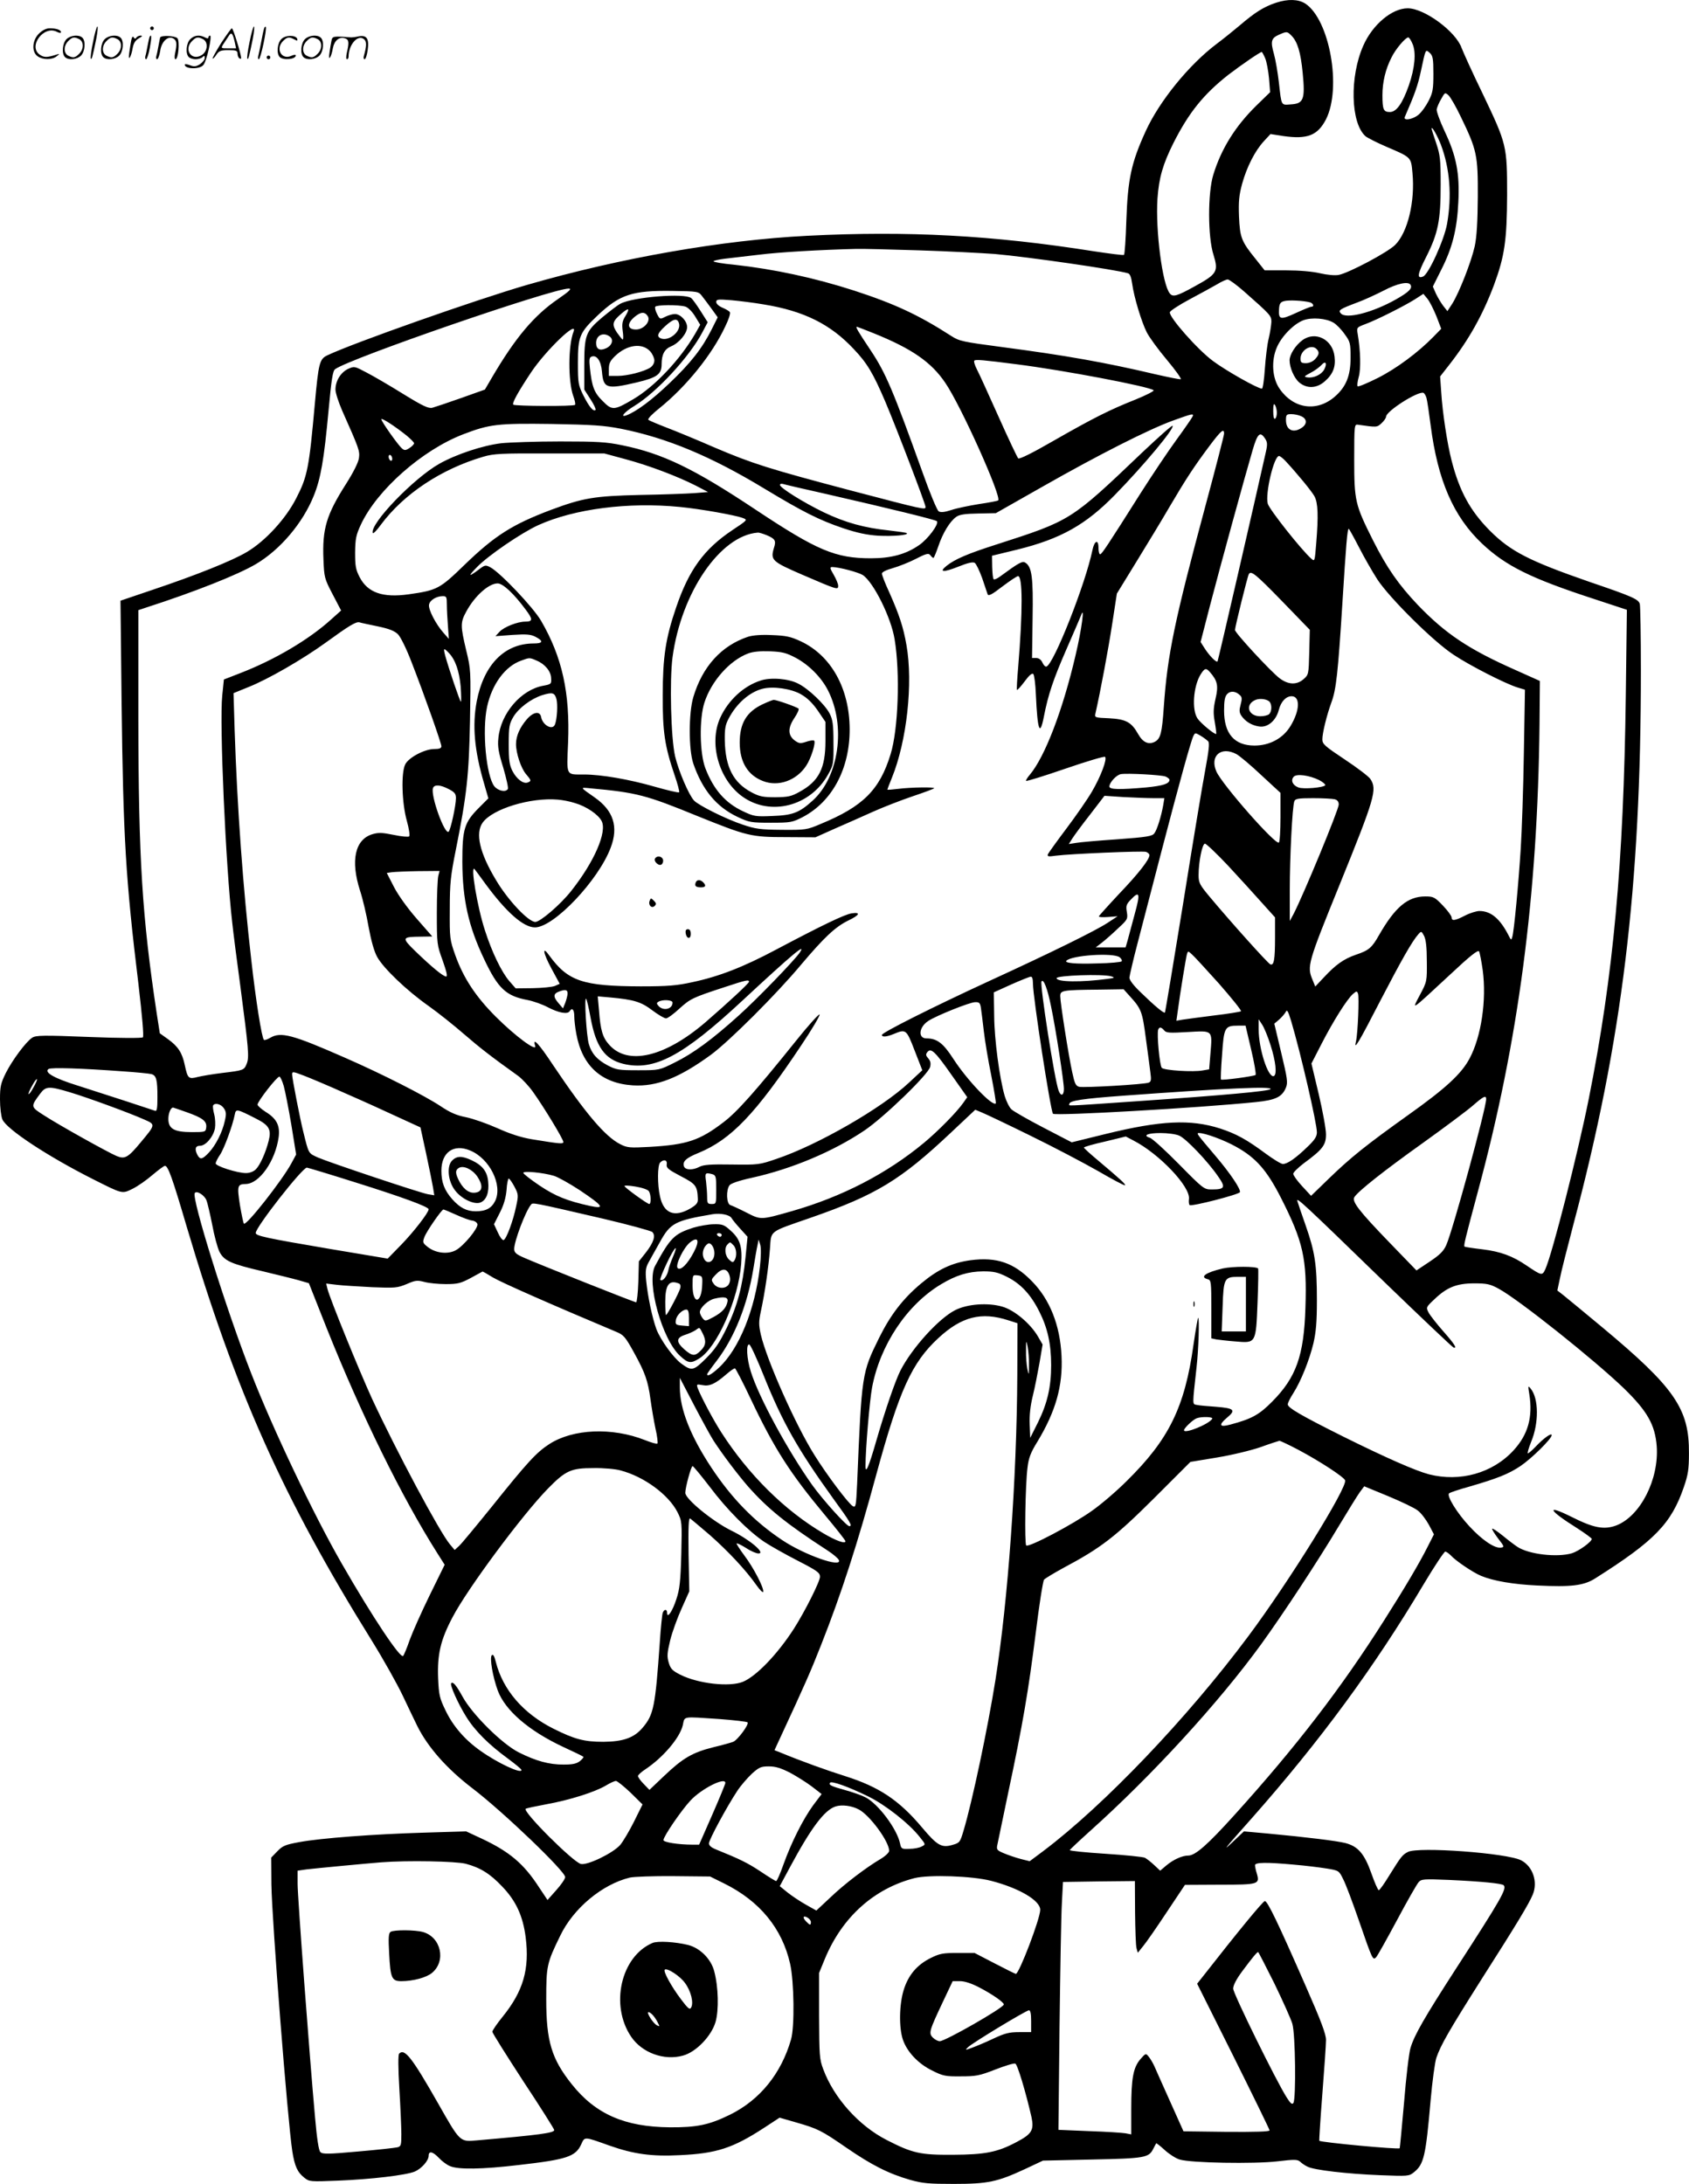
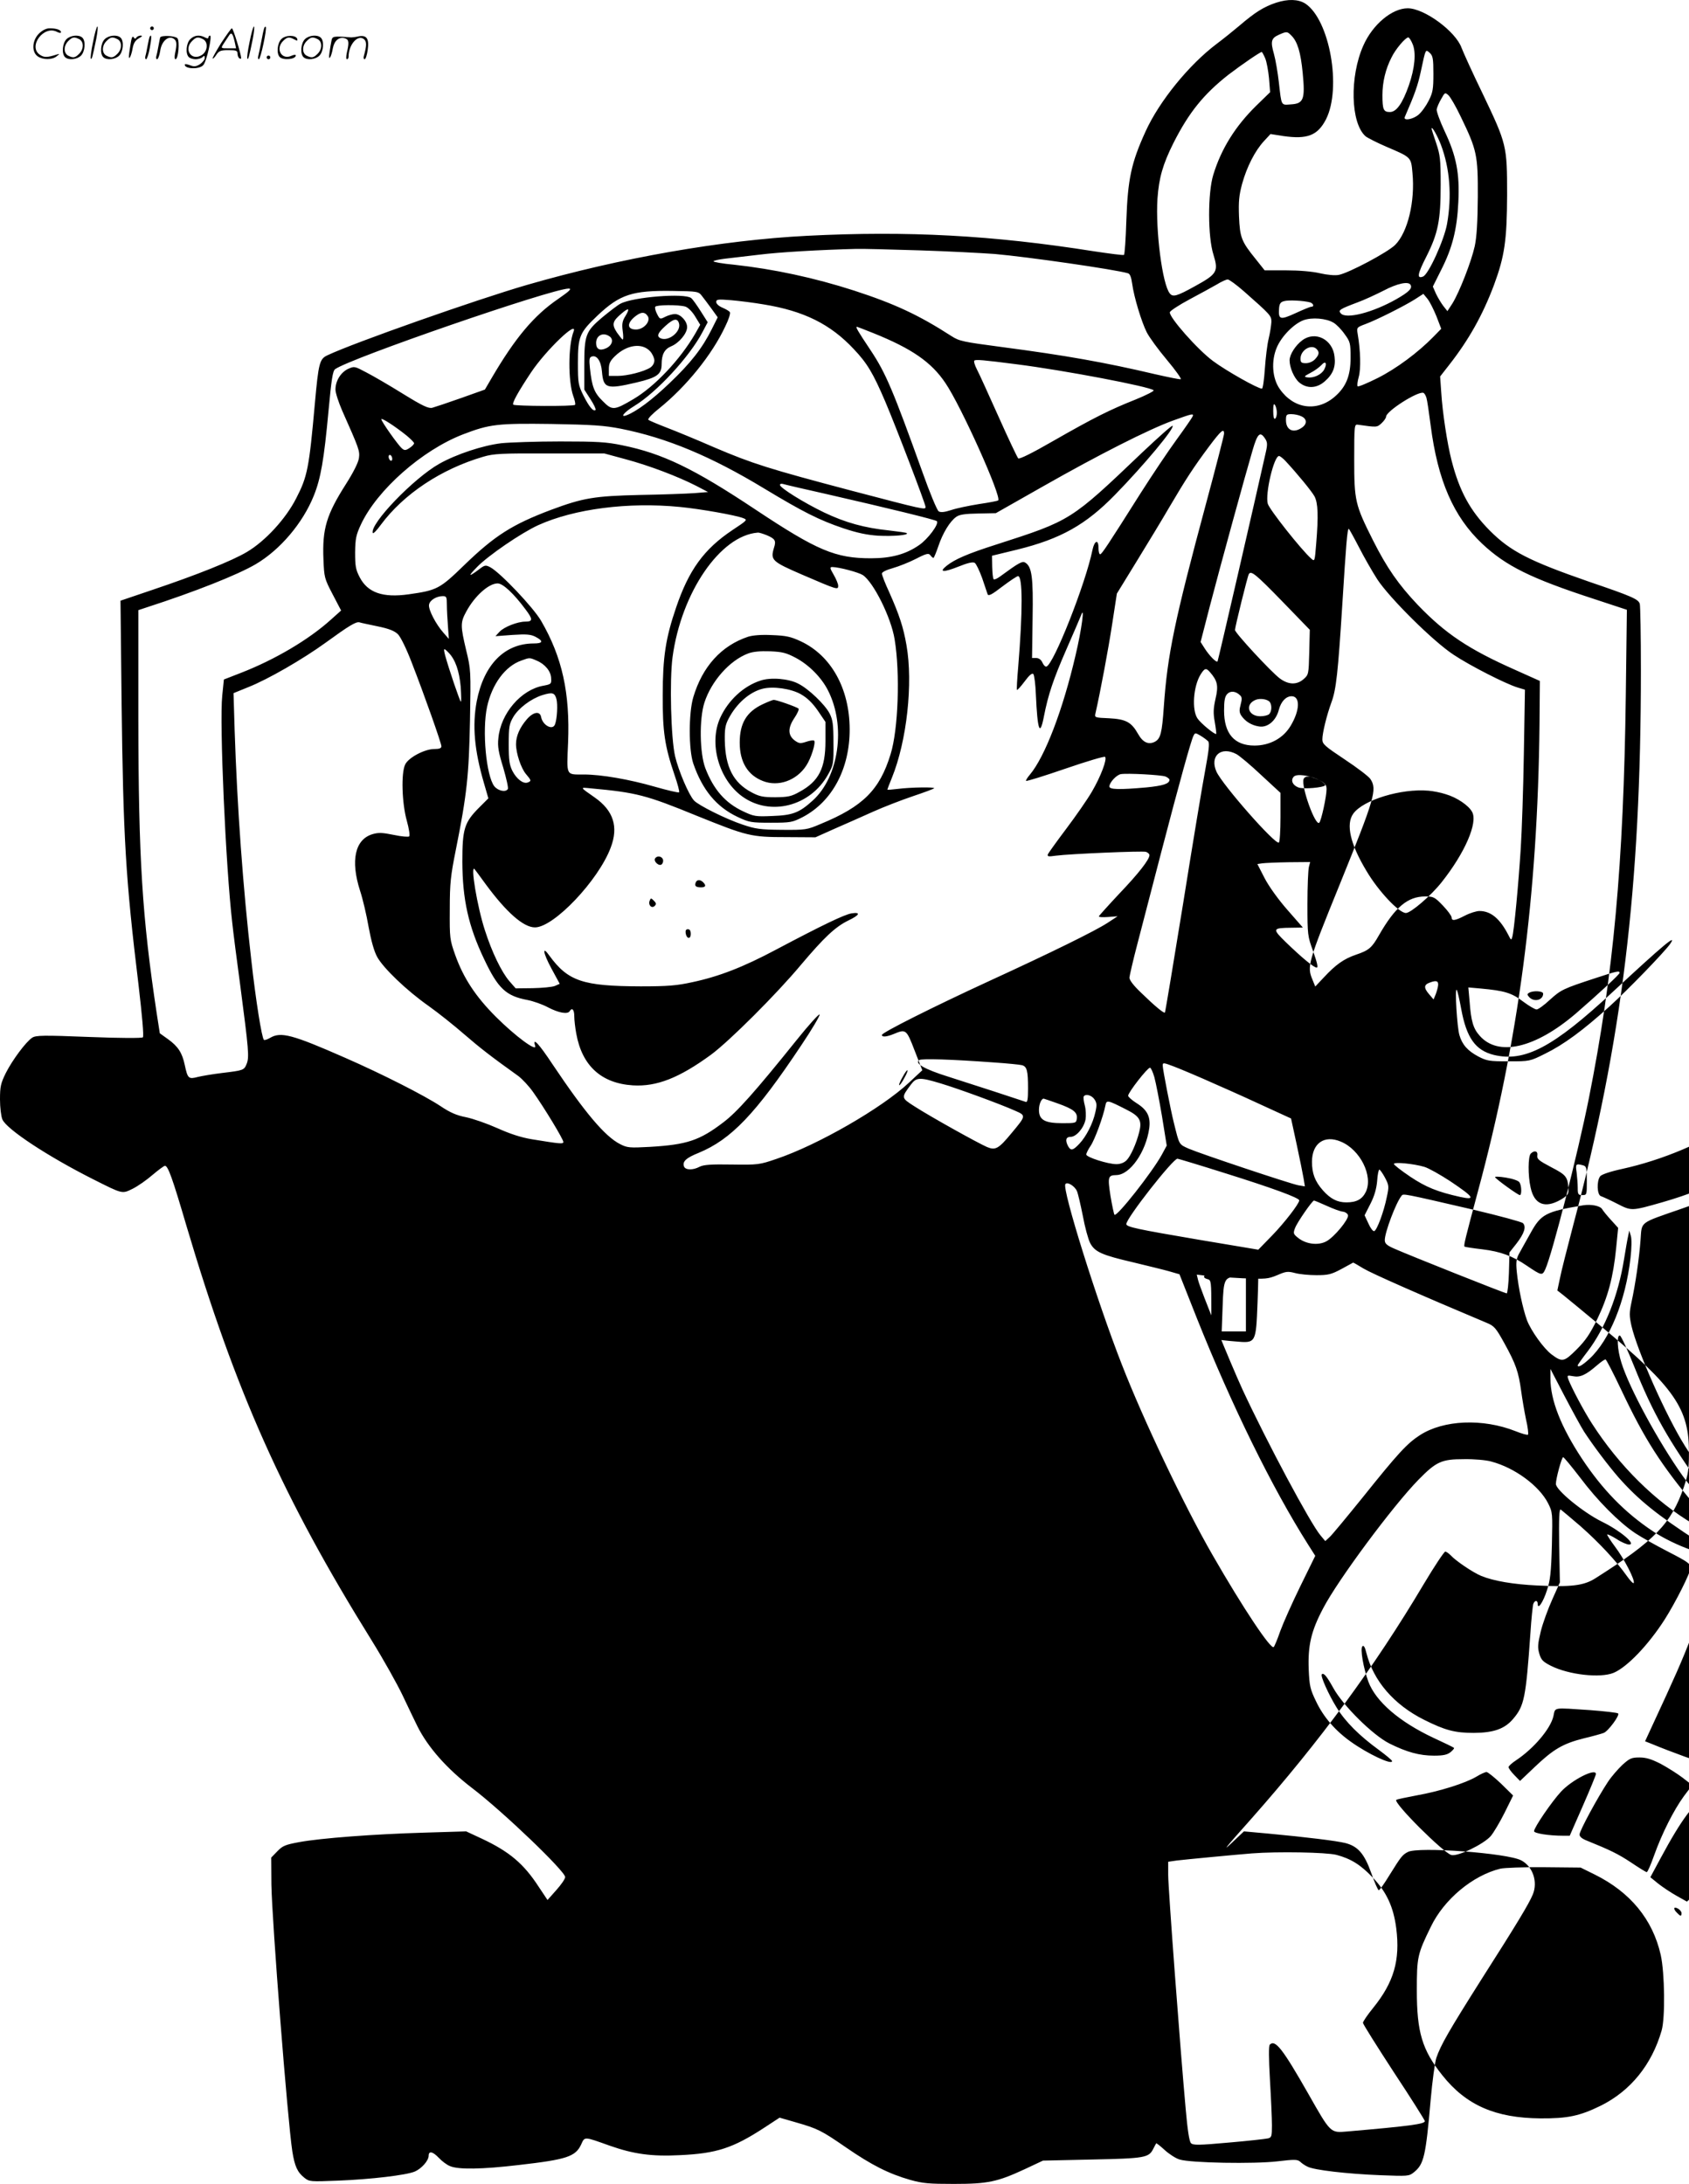
<svg xmlns="http://www.w3.org/2000/svg" version="1.0" viewBox="0 0 927.93 1199.977" preserveAspectRatio="xMidYMid meet">
  <g transform="translate(-0.5,1200.553) scale(0.1,-0.1)" fill="#000000" stroke="none">
-     <path d="M7017 11991 c-68 -22 -118 -54 -202 -126 -33 -28 -89 -73 -125 -100 -153 -115 -316 -316 -391 -481 -79 -173 -98 -262 -106 -492 -3 -100 -9 -185 -13 -187 -4 -3 -79 7 -166 20 -556 88 -1022 113 -1574 85 -469 -24 -1025 -121 -1540 -270 -276 -80 -952 -318 -1097 -387 -42 -20 -48 -41 -68 -263 -32 -358 -41 -403 -103 -523 -57 -112 -169 -234 -270 -294 -82 -49 -277 -127 -521 -209 l-174 -59 6 -560 c9 -742 22 -966 93 -1550 20 -171 30 -283 24 -289 -5 -5 -121 -5 -297 2 -250 10 -291 9 -311 -4 -35 -23 -109 -123 -145 -194 -28 -57 -32 -75 -32 -145 0 -44 6 -93 13 -110 23 -54 249 -203 499 -329 163 -82 158 -81 217 -52 28 14 77 48 109 76 32 27 63 50 68 50 17 0 40 -63 119 -332 270 -910 529 -1491 1017 -2276 64 -103 140 -239 170 -302 30 -63 66 -139 81 -169 58 -116 162 -234 302 -341 168 -128 510 -456 510 -488 0 -10 -22 -42 -49 -72 l-48 -54 -48 72 c-83 128 -162 194 -313 265 l-86 40 -231 -7 c-274 -8 -567 -30 -686 -52 -76 -14 -91 -20 -120 -50 l-34 -35 1 -147 c3 -199 89 -1298 115 -1467 13 -82 28 -115 66 -145 27 -22 33 -22 185 -16 179 7 375 30 422 50 37 16 76 60 76 87 0 28 23 23 56 -12 16 -17 43 -38 61 -45 45 -20 177 -18 379 6 263 30 311 46 342 113 20 44 14 44 157 -7 131 -46 229 -60 385 -52 200 9 291 38 464 151 l84 55 87 -25 c125 -36 142 -45 280 -140 138 -95 232 -143 351 -177 68 -19 102 -22 239 -22 187 0 239 11 390 81 l100 47 270 6 c290 6 312 10 336 59 7 14 15 28 16 30 1 2 22 -14 47 -37 24 -22 61 -46 82 -52 60 -19 410 -25 537 -10 94 11 110 11 125 -2 9 -9 27 -21 40 -27 35 -19 220 -40 397 -47 155 -6 161 -6 188 16 55 44 65 88 92 398 9 101 23 205 31 230 24 71 71 152 248 432 194 304 261 415 282 466 29 70 0 155 -64 188 -77 40 -566 76 -622 46 -31 -16 -38 -26 -101 -127 -28 -46 -54 -83 -59 -83 -5 0 -23 42 -41 93 -38 107 -73 148 -143 166 -49 12 -210 32 -424 52 l-133 12 -57 -54 c-67 -64 -54 -47 100 126 374 423 675 832 944 1285 59 99 113 180 119 180 7 0 20 -10 31 -21 26 -29 122 -94 166 -112 67 -28 178 -47 310 -53 184 -9 254 -1 317 39 327 207 418 301 487 502 23 67 28 97 28 185 2 245 -78 361 -479 695 -99 83 -195 161 -212 175 l-32 25 14 66 c7 37 41 170 74 296 268 1007 371 1854 371 3048 0 187 -3 350 -6 362 -7 26 -40 41 -278 122 -331 115 -432 167 -546 281 -108 109 -167 217 -210 385 -24 93 -50 263 -57 376 l-6 86 50 64 c108 138 184 274 246 439 58 157 71 244 72 495 0 271 -2 278 -134 555 -55 113 -106 226 -116 252 -32 91 -205 218 -296 218 -86 0 -193 -89 -244 -205 -76 -171 -70 -425 12 -498 11 -9 62 -35 113 -57 140 -60 137 -57 145 -145 15 -156 -26 -326 -95 -395 -41 -41 -254 -154 -310 -165 -21 -4 -64 0 -103 9 -42 10 -114 16 -186 16 l-118 0 -50 63 c-78 96 -86 118 -91 233 -3 81 0 116 17 179 26 94 71 182 120 235 l36 39 70 -11 c133 -19 189 3 235 92 87 172 20 548 -114 636 -38 24 -94 26 -159 5z m83 -181 c33 -33 51 -91 62 -206 14 -144 5 -168 -65 -172 -55 -4 -51 -11 -66 121 -6 53 -18 124 -27 156 -20 70 -15 87 28 106 43 19 45 18 68 -5z m666 -47 c20 -47 12 -132 -21 -227 -35 -99 -68 -146 -104 -146 -35 0 -41 13 -41 93 0 71 17 143 50 207 22 46 77 110 92 110 5 0 16 -17 24 -37z m114 -163 c0 -83 -3 -103 -26 -148 -14 -28 -39 -63 -56 -77 -31 -26 -85 -35 -75 -12 56 129 71 172 88 250 27 126 25 123 49 102 17 -16 20 -31 20 -115z m-924 85 c8 -19 17 -69 21 -110 l6 -76 -76 -74 c-115 -113 -192 -236 -236 -379 -31 -100 -31 -342 1 -441 28 -91 20 -105 -102 -172 -99 -55 -121 -61 -138 -40 -41 49 -79 346 -68 520 8 116 30 191 88 307 85 168 166 268 302 375 72 55 174 125 183 125 2 0 11 -16 19 -35z m1074 -320 c89 -184 95 -211 94 -440 -1 -139 -6 -222 -17 -273 -19 -85 -84 -251 -122 -313 l-28 -43 -23 29 c-12 16 -30 46 -40 67 l-17 39 46 92 c61 120 87 222 94 372 8 158 -11 254 -75 389 -26 55 -45 109 -44 120 2 12 13 38 25 58 20 36 21 37 40 20 10 -9 41 -62 67 -117z m-109 -154 c50 -132 61 -283 34 -436 -16 -89 -102 -278 -132 -289 -35 -14 -31 13 18 109 65 129 79 200 79 396 0 140 -3 163 -25 229 -14 40 -25 76 -25 79 1 16 32 -39 51 -88z m-2866 -581 c160 -5 346 -15 415 -20 182 -16 661 -85 732 -106 11 -3 18 -21 23 -57 10 -74 51 -209 80 -267 14 -28 64 -96 111 -152 47 -56 81 -104 76 -106 -6 -2 -68 11 -139 27 -280 66 -496 104 -846 150 -211 28 -232 32 -275 60 -180 116 -311 177 -535 250 -217 70 -440 118 -659 142 -65 6 -115 15 -113 19 2 4 30 10 62 14 32 4 117 14 188 22 111 14 337 27 535 32 30 1 186 -3 345 -8z m1785 -226 c145 -128 150 -133 150 -167 -1 -18 -7 -59 -15 -92 -8 -32 -17 -108 -21 -167 -4 -59 -11 -108 -16 -108 -23 0 -198 99 -269 152 -84 62 -242 241 -237 268 2 8 51 40 109 71 58 31 126 68 150 82 24 15 51 27 59 27 8 0 49 -30 90 -66z m914 37 c12 -19 -7 -39 -77 -79 -130 -74 -278 -112 -306 -78 -15 17 -6 23 92 60 36 13 101 43 144 65 74 39 135 52 147 32z m-4681 -77 c-134 -91 -237 -214 -366 -434 l-38 -65 -132 -47 c-73 -26 -143 -49 -157 -53 -21 -5 -53 10 -160 76 -74 46 -165 99 -202 118 -66 35 -66 35 -102 19 -40 -20 -68 -66 -68 -113 0 -18 17 -70 37 -116 94 -211 97 -221 92 -260 -3 -24 -30 -78 -70 -141 -109 -171 -132 -248 -125 -417 4 -97 5 -104 50 -190 l47 -90 -57 -51 c-121 -109 -305 -218 -492 -291 l-95 -37 -9 -88 c-16 -151 19 -940 55 -1249 5 -49 25 -205 44 -345 46 -351 50 -394 35 -430 -14 -35 -18 -36 -135 -50 -49 -6 -110 -16 -134 -22 -50 -13 -55 -9 -71 66 -14 67 -37 102 -91 141 l-46 33 -17 109 c-80 530 -100 849 -101 1617 l0 599 45 15 c266 86 500 179 599 237 135 79 260 227 320 377 38 94 56 196 81 468 16 172 23 217 36 227 80 59 1187 441 1283 443 19 0 6 -13 -56 -56z m788 16 c11 -14 35 -46 54 -72 l33 -46 -33 -66 c-52 -104 -115 -185 -233 -297 -96 -92 -180 -154 -234 -175 -40 -15 -14 17 42 51 123 75 303 270 374 405 l29 55 -38 60 c-21 33 -44 66 -53 73 -36 28 -318 6 -388 -31 -16 -8 -61 -43 -101 -76 -91 -77 -98 -97 -98 -266 l0 -130 34 -53 c19 -29 31 -55 28 -59 -12 -11 -36 18 -67 80 -28 57 -30 67 -30 179 0 145 9 166 109 261 122 115 191 137 409 134 141 -2 144 -3 163 -27z m4036 -113 l26 -68 -44 -45 c-82 -84 -202 -174 -306 -226 -56 -28 -106 -49 -109 -45 -4 3 -1 27 6 52 12 43 10 143 -6 236 -6 35 -5 36 43 54 64 24 209 97 270 135 l48 31 23 -28 c12 -15 34 -59 49 -96z m-3697 66 c222 -36 368 -109 496 -246 73 -77 106 -132 173 -289 60 -141 221 -562 221 -578 0 -17 -9 -15 -405 89 -458 121 -546 149 -755 238 -96 42 -215 91 -265 110 -49 19 -94 38 -98 42 -5 5 22 33 60 63 149 120 291 296 363 451 18 36 29 71 25 77 -3 6 -22 17 -41 25 -19 8 -34 21 -34 31 0 15 9 16 83 10 45 -4 125 -14 177 -23z m3003 11 c18 -6 24 -24 6 -24 -6 0 -45 -16 -86 -35 -85 -39 -95 -36 -91 25 2 27 8 36 28 41 24 7 106 3 143 -7z m-3433 -23 c14 -4 37 -26 54 -54 l28 -46 -27 -48 c-83 -143 -222 -291 -341 -361 -105 -62 -116 -63 -168 -10 -47 46 -59 79 -70 181 -5 47 -3 59 9 63 28 11 52 -23 57 -81 8 -94 24 -100 190 -61 114 27 138 45 138 101 0 53 16 83 53 98 43 18 87 71 87 105 0 33 -36 72 -67 72 -13 0 -37 -7 -53 -15 -29 -15 -30 -14 -45 15 -9 17 -13 35 -10 40 7 11 127 12 165 1z m-329 -52 c-17 -27 -20 -44 -15 -81 4 -27 4 -48 0 -48 -3 0 -17 18 -32 39 -29 45 -25 61 27 105 39 33 46 28 20 -15z m123 -1 c17 -28 -22 -73 -65 -73 -48 0 -51 33 -8 69 35 29 56 30 73 4z m3768 -36 c15 -9 42 -36 60 -62 31 -42 33 -50 33 -130 0 -100 -25 -161 -88 -215 -98 -84 -225 -66 -301 43 -42 59 -48 155 -16 229 26 61 93 129 146 149 46 17 125 11 166 -14z m-3597 -2 c14 -43 -51 -99 -96 -85 -29 10 -23 29 21 69 45 41 66 45 75 16z m1071 -56 c208 -84 316 -158 393 -273 86 -126 310 -625 290 -645 -3 -3 -50 -12 -105 -20 -55 -9 -124 -23 -153 -33 -37 -12 -58 -14 -69 -7 -9 6 -49 102 -89 215 -161 448 -201 544 -285 670 -72 108 -84 129 -75 129 2 0 43 -16 93 -36z m-1650 9 c-30 -76 -30 -272 -2 -352 9 -24 14 -47 10 -50 -8 -9 -331 -7 -339 1 -8 8 25 68 98 178 81 121 259 292 233 223z m198 -26 c24 -17 14 -50 -19 -65 -35 -16 -55 -5 -55 29 0 42 39 61 74 36z m224 -83 c12 -14 22 -36 22 -49 0 -15 -9 -30 -22 -39 -36 -23 -127 -46 -180 -46 l-48 0 0 38 c0 30 7 45 34 71 65 63 150 75 194 25z m2012 -70 c261 -33 733 -123 753 -143 4 -4 -41 -27 -100 -51 -141 -56 -229 -100 -451 -227 -116 -67 -187 -102 -193 -96 -5 5 -54 108 -108 229 -54 120 -107 238 -119 260 -12 23 -18 45 -14 48 7 7 46 4 232 -20z m2252 -185 c4 -13 14 -81 23 -151 39 -302 125 -501 283 -650 130 -122 266 -190 616 -304 l179 -59 -6 -475 c-12 -921 -68 -1533 -203 -2210 -61 -305 -201 -854 -239 -938 -17 -37 -20 -36 -103 20 -76 52 -143 77 -242 89 -52 6 -97 13 -99 15 -6 5 6 51 73 301 224 828 329 1630 339 2568 l2 239 -136 61 c-257 114 -383 199 -535 357 -105 111 -169 202 -246 355 -98 195 -103 217 -103 443 0 189 1 195 20 192 105 -15 105 -15 130 8 14 13 25 29 25 36 0 30 174 141 205 131 6 -2 13 -15 17 -28z m-822 -81 c0 -15 -4 -30 -10 -33 -6 -4 -10 12 -10 42 0 35 3 44 10 33 5 -8 10 -27 10 -42z m-463 -21 c-3 -7 -42 -64 -88 -127 -46 -63 -135 -196 -198 -295 -180 -285 -213 -335 -222 -335 -5 0 -9 16 -9 36 0 48 -22 40 -33 -12 -38 -186 -213 -629 -253 -641 -6 -2 -16 8 -22 22 -7 16 -20 25 -34 25 l-23 0 3 217 c4 228 -4 284 -40 307 -17 10 -35 0 -140 -77 -15 -11 -31 -18 -34 -14 -4 4 -7 34 -8 68 l-1 61 140 34 c238 59 375 136 536 301 160 164 329 367 316 379 -3 4 -78 -63 -167 -147 -393 -375 -391 -373 -800 -505 -157 -50 -229 -81 -274 -117 -45 -36 -19 -38 64 -5 52 21 79 27 90 21 8 -5 26 -43 41 -84 14 -41 27 -81 30 -89 5 -11 24 -1 81 43 41 31 80 57 86 57 26 0 26 -194 1 -498 -6 -68 -9 -125 -7 -127 2 -3 21 18 42 46 25 34 41 48 48 41 5 -5 12 -56 14 -113 9 -198 22 -234 44 -121 24 123 52 205 123 368 41 93 77 178 81 188 22 63 4 -76 -30 -219 -70 -301 -168 -557 -251 -656 -14 -16 -23 -32 -21 -34 3 -3 100 27 216 67 116 40 214 69 218 65 13 -12 -24 -109 -72 -191 -25 -43 -89 -135 -141 -204 -52 -69 -97 -132 -101 -140 -4 -13 2 -14 44 -8 76 10 475 27 495 21 11 -4 19 -12 19 -18 0 -24 -59 -100 -166 -212 -60 -64 -110 -120 -112 -124 -1 -5 21 -6 50 -4 l53 4 -55 -36 c-67 -44 -311 -164 -651 -320 -308 -142 -589 -283 -589 -296 0 -13 26 -11 67 6 65 27 68 25 113 -92 l42 -108 -73 -68 c-149 -140 -502 -343 -728 -419 -93 -32 -101 -33 -245 -31 -114 2 -155 -1 -177 -12 -37 -20 -78 -19 -86 1 -10 27 10 47 80 75 179 74 313 214 564 591 58 86 103 163 101 169 -2 7 -60 -57 -128 -142 -225 -280 -326 -394 -402 -451 -130 -99 -199 -122 -403 -134 -111 -6 -124 -5 -163 15 -83 42 -192 171 -371 438 -76 115 -112 153 -96 102 12 -36 -109 53 -216 160 -111 111 -178 213 -223 339 -30 85 -31 92 -30 252 0 144 5 185 33 325 61 305 72 408 78 710 5 276 5 281 -21 388 -32 135 -32 153 1 213 46 85 123 154 172 154 29 0 89 -56 154 -144 40 -53 40 -66 -2 -66 -43 0 -116 -29 -141 -55 l-23 -25 94 7 c77 5 101 3 127 -11 44 -23 40 -36 -11 -36 -160 0 -274 -116 -313 -318 -25 -133 -13 -269 40 -450 l24 -83 -50 -50 c-82 -82 -93 -117 -93 -299 1 -206 33 -353 120 -535 76 -161 120 -202 238 -224 31 -6 83 -24 114 -41 58 -30 107 -39 118 -20 13 21 25 8 25 -28 0 -21 5 -64 11 -96 32 -177 138 -273 311 -284 131 -8 255 41 430 169 101 75 358 331 494 494 126 149 187 207 258 242 65 31 72 48 19 40 -40 -7 -159 -64 -414 -199 -180 -96 -314 -148 -460 -179 -86 -19 -136 -23 -284 -23 -318 1 -399 28 -502 169 -41 58 -35 15 11 -70 l46 -85 -27 -12 c-16 -6 -70 -11 -122 -12 l-93 -1 -35 40 c-42 49 -95 157 -134 279 -42 128 -82 368 -56 335 2 -2 30 -40 62 -84 113 -153 206 -235 269 -235 104 0 349 259 416 438 44 115 15 204 -88 276 -83 58 -82 56 -22 50 252 -23 305 -37 581 -150 280 -113 299 -118 494 -118 l160 -1 105 47 c58 25 152 67 210 93 58 26 156 64 218 85 63 21 116 41 119 44 8 8 -128 6 -199 -3 -32 -4 -58 -6 -58 -4 0 2 11 31 25 65 82 202 117 519 80 729 -17 98 -39 165 -94 289 -23 49 -41 96 -41 104 0 8 24 20 60 30 32 9 90 32 127 51 58 30 70 32 79 20 6 -8 14 -15 17 -15 3 0 15 29 27 64 24 72 64 138 99 162 16 12 49 17 119 18 l98 2 259 147 c306 174 582 314 715 362 108 39 114 40 107 22z m598 1 c31 -14 32 -42 3 -62 -47 -33 -88 -14 -88 41 0 30 3 33 30 33 16 0 41 -5 55 -12z m-4917 -105 c23 -19 42 -38 42 -43 0 -5 -11 -17 -25 -26 -21 -14 -28 -14 -41 -3 -21 17 -114 149 -114 161 0 10 73 -37 138 -89z m1177 37 c253 -50 497 -152 789 -329 214 -129 301 -173 434 -218 78 -26 131 -37 193 -41 81 -4 167 3 156 14 -2 3 -47 9 -98 15 -135 14 -240 43 -357 99 -110 53 -242 135 -242 151 0 6 8 8 18 5 9 -3 116 -28 237 -55 341 -78 599 -141 607 -149 14 -14 -49 -99 -98 -132 -72 -50 -153 -72 -264 -72 -195 0 -295 42 -635 268 -338 225 -510 308 -732 353 -86 18 -138 21 -340 21 -131 0 -277 -5 -325 -10 -100 -12 -246 -60 -340 -113 -140 -79 -382 -330 -365 -380 2 -6 22 14 45 46 125 168 330 305 562 373 58 17 98 19 365 18 l300 0 118 -32 c130 -35 285 -94 387 -146 l65 -34 -75 -6 c-41 -3 -176 -8 -300 -10 -250 -6 -311 -16 -488 -82 -212 -80 -309 -141 -478 -305 -133 -129 -148 -137 -304 -159 -142 -20 -225 9 -269 94 -22 42 -25 62 -25 136 1 76 5 96 32 154 89 190 336 408 561 495 146 56 189 61 486 57 225 -4 288 -8 380 -26z m3315 -27 c0 -9 -45 -184 -100 -388 -172 -639 -211 -826 -231 -1112 -10 -146 -18 -176 -49 -193 -35 -18 -66 -4 -92 42 -37 66 -67 82 -160 87 -76 3 -80 4 -75 25 29 129 71 354 92 491 l26 169 108 176 c59 96 141 231 181 300 90 153 133 219 218 333 66 88 82 101 82 70z m225 -27 c13 -19 14 -32 5 -72 -60 -269 -263 -1150 -266 -1153 -7 -7 -45 32 -70 71 l-23 36 50 194 c57 219 197 729 236 861 27 92 41 104 68 63z m-4795 -112 c0 -8 -4 -12 -10 -9 -5 3 -10 13 -10 21 0 8 5 12 10 9 6 -3 10 -13 10 -21z m4907 -11 c66 -71 144 -166 160 -195 19 -37 22 -104 9 -261 -8 -98 -8 -98 -28 -80 -55 49 -229 269 -238 301 -15 55 34 262 62 262 5 0 21 -12 35 -27z m-3326 -253 c113 -11 304 -45 346 -61 26 -10 25 -11 -58 -66 -157 -105 -240 -220 -310 -427 -57 -167 -73 -271 -73 -481 -1 -199 11 -280 65 -438 17 -49 28 -91 25 -95 -4 -3 -64 11 -134 31 -139 40 -293 67 -389 67 -100 0 -95 -11 -87 174 11 274 -32 470 -148 670 -42 73 -226 267 -280 295 -25 13 -30 12 -60 -11 -60 -45 -64 -41 -13 11 59 62 243 188 337 231 199 90 495 128 779 100z m3730 -221 c28 -55 74 -135 101 -177 67 -102 306 -340 419 -414 90 -60 286 -160 352 -180 l40 -12 -6 -351 c-3 -192 -11 -426 -17 -520 -12 -191 -37 -460 -47 -489 -5 -18 -7 -16 -20 10 -47 92 -97 134 -160 134 -16 0 -52 -11 -79 -25 -56 -29 -74 -31 -74 -10 0 8 -22 38 -48 65 -45 47 -52 50 -97 50 -96 0 -165 -58 -254 -213 -39 -69 -55 -83 -126 -107 -67 -23 -111 -54 -177 -125 l-47 -50 -15 37 c-31 74 -27 90 149 523 193 476 207 523 169 580 -9 14 -72 62 -140 107 -111 74 -124 85 -124 111 0 35 24 133 50 204 26 70 36 162 60 543 20 320 27 410 35 410 2 0 27 -45 56 -101z m-3254 66 c47 -20 53 -30 40 -70 -20 -67 -11 -75 155 -147 193 -83 198 -85 198 -61 0 10 -11 37 -25 61 -21 36 -22 42 -7 42 39 -1 143 -29 167 -44 59 -39 156 -234 175 -353 31 -187 20 -496 -22 -631 -60 -197 -152 -288 -385 -384 -75 -32 -82 -33 -213 -32 -118 1 -145 5 -213 28 -94 31 -245 107 -269 133 -29 31 -85 163 -104 243 -23 99 -31 417 -14 545 48 355 262 668 468 684 7 1 29 -6 49 -14z m2831 -362 l153 -158 -3 -123 c-3 -122 -4 -124 -31 -148 -38 -33 -84 -31 -131 4 -47 35 -246 250 -246 266 0 16 69 296 76 307 12 21 37 1 182 -148z m-4588 -20 c0 -27 3 -79 6 -118 l5 -70 -29 33 c-42 47 -84 128 -80 154 3 25 40 48 76 48 20 0 22 -5 22 -47z m-380 -119 c63 -13 92 -25 111 -43 15 -15 47 -80 76 -156 69 -177 163 -443 163 -460 0 -11 -12 -15 -39 -15 -53 0 -142 -47 -160 -85 -23 -47 -18 -213 9 -309 12 -43 18 -82 13 -86 -4 -4 -42 -1 -84 8 -64 13 -84 14 -118 4 -96 -29 -121 -145 -68 -310 15 -45 36 -135 47 -199 14 -76 30 -134 47 -165 34 -62 162 -185 283 -270 52 -37 140 -107 195 -155 88 -76 147 -122 298 -230 21 -16 58 -55 81 -88 60 -84 166 -259 166 -274 0 -12 -15 -11 -174 15 -60 10 -120 30 -189 61 -56 25 -133 52 -172 60 -52 10 -88 26 -140 61 -86 57 -317 175 -525 266 -289 127 -352 144 -411 109 -15 -9 -31 -14 -34 -11 -12 11 -45 220 -69 435 -46 399 -78 843 -92 1269 l-6 201 81 33 c109 43 302 155 426 245 128 93 166 116 185 111 8 -3 53 -12 100 -22z m391 -146 c36 -38 57 -99 65 -185 3 -46 4 -83 1 -83 -5 0 -67 183 -86 253 -11 43 -9 45 20 15z m482 -42 c46 -19 79 -59 80 -97 2 -31 0 -33 -42 -41 -123 -21 -236 -153 -248 -289 -5 -45 1 -78 27 -162 17 -59 29 -111 25 -117 -12 -19 -53 -10 -74 15 -45 58 -68 306 -40 437 27 124 99 223 188 254 46 17 45 17 84 0z m3699 -63 c42 -48 48 -75 31 -147 -12 -54 -13 -79 -4 -128 6 -34 9 -63 8 -65 -7 -6 -86 59 -103 85 -32 47 -23 175 16 240 23 37 31 39 52 15z m166 -128 c11 -10 11 -21 3 -51 -8 -30 -8 -43 4 -61 21 -31 56 -53 97 -59 47 -8 94 32 109 92 12 45 39 74 70 74 48 0 46 -77 -5 -162 -41 -69 -115 -109 -199 -109 -110 0 -167 65 -167 192 0 54 4 77 17 91 17 19 47 17 71 -7z m-3756 -20 c8 -29 4 -109 -8 -140 -13 -34 -67 -5 -76 40 -6 35 -42 30 -78 -11 -39 -45 -60 -92 -60 -137 0 -50 27 -132 55 -165 30 -35 30 -38 9 -46 -24 -9 -61 19 -84 64 -16 32 -20 59 -20 146 0 97 3 112 25 150 29 49 97 100 159 120 56 17 68 14 78 -21z m3920 -18 c12 -18 9 -52 -4 -65 -7 -7 -29 -12 -49 -12 -67 0 -86 65 -26 90 26 11 69 3 79 -13z m-339 -215 c8 -10 3 -51 -16 -155 -15 -78 -70 -410 -122 -736 -53 -327 -98 -597 -100 -599 -5 -6 -54 34 -132 110 -40 38 -63 68 -63 82 1 11 20 95 44 186 24 91 82 316 130 500 103 395 165 618 178 643 9 17 10 17 39 0 17 -10 35 -24 42 -31z m155 -70 c18 -10 80 -62 137 -116 l105 -97 0 -134 c0 -74 -4 -136 -9 -139 -20 -13 -310 317 -343 390 -38 86 25 141 110 96z m-390 -123 c12 -5 22 -13 22 -18 0 -22 -36 -33 -127 -42 -147 -13 -203 -12 -203 5 0 22 39 64 63 68 35 6 220 -4 245 -13z m845 -20 c21 -11 35 -24 33 -28 -9 -13 -121 -23 -148 -12 -31 12 -43 38 -26 58 15 19 86 9 141 -18z m-4783 -49 c33 -17 40 -26 40 -50 0 -40 -29 -173 -40 -184 -21 -21 -101 200 -86 240 8 20 40 18 86 -6z m3873 -50 l59 0 -6 -37 c-11 -62 -34 -137 -49 -156 -11 -16 -40 -21 -203 -33 -104 -7 -207 -16 -228 -20 l-39 -6 19 30 c10 16 54 76 98 132 l79 103 105 -7 c58 -3 132 -6 165 -6z m-3179 -27 c62 -18 127 -62 146 -98 32 -59 -40 -225 -167 -385 -59 -75 -170 -170 -197 -170 -38 0 -151 120 -216 230 -90 149 -115 258 -73 316 54 75 262 139 413 126 25 -2 67 -10 94 -19z m4174 21 c15 -4 22 -14 22 -29 0 -28 -195 -499 -248 -601 l-21 -39 0 170 c0 181 14 460 25 488 5 14 21 17 103 17 53 0 106 -3 119 -6z m-585 -366 c63 -68 146 -159 185 -203 l72 -80 0 -110 c0 -124 -6 -156 -26 -148 -13 5 -216 231 -333 371 -55 66 -61 77 -61 119 0 73 20 173 35 173 7 0 65 -55 128 -122z m-4340 -55 c-4 -16 -8 -107 -8 -203 0 -172 1 -177 32 -262 21 -60 28 -88 19 -88 -16 0 -81 54 -169 139 -77 75 -75 79 31 80 l62 1 -84 96 c-51 58 -102 129 -126 175 l-40 78 27 4 c16 2 81 5 146 6 l117 1 -7 -27z m3826 -210 c-16 -60 -34 -125 -39 -145 l-11 -38 -82 0 -82 0 35 27 c19 15 59 50 88 78 51 47 54 51 48 89 -6 34 -3 43 21 68 49 52 54 36 22 -79z m1605 -259 c1 -110 1 -112 -38 -185 -45 -86 -58 -96 163 109 113 106 156 140 162 130 4 -8 13 -54 20 -103 22 -165 -8 -365 -72 -485 -45 -85 -132 -165 -336 -310 -235 -168 -316 -233 -437 -350 l-98 -95 -49 53 c-27 29 -49 60 -49 68 0 8 26 33 57 57 105 77 123 101 123 160 0 29 -18 128 -40 221 l-40 168 56 109 c62 121 139 244 172 273 20 17 22 17 28 2 7 -19 -1 -218 -11 -261 -14 -57 13 -12 134 223 115 221 174 326 209 365 15 17 17 17 31 -10 10 -20 15 -61 15 -139z m-3447 45 c-34 -47 -230 -250 -332 -342 -146 -132 -252 -210 -354 -260 -84 -42 -85 -42 -200 -42 -107 0 -120 2 -168 27 -58 31 -88 65 -103 117 -13 44 -26 259 -15 249 4 -4 15 -51 25 -106 29 -158 78 -227 180 -252 169 -40 325 42 652 346 281 261 358 325 315 263z m2305 -168 c70 -80 125 -148 121 -152 -5 -3 -71 -14 -148 -23 -77 -10 -155 -20 -173 -23 l-34 -6 7 49 c13 100 46 300 51 317 6 18 6 18 26 0 12 -10 79 -83 150 -162z m-546 145 c10 -8 15 -18 11 -23 -5 -4 -65 -10 -134 -11 -120 -4 -182 2 -169 15 30 30 256 45 292 19z m-46 -105 c22 -7 19 -9 -20 -14 -142 -19 -280 -18 -280 4 0 15 252 24 300 10z m-430 -40 c0 -74 97 -700 110 -715 13 -13 801 32 1114 64 109 11 145 28 166 80 11 27 8 49 -26 191 l-38 160 26 22 c14 12 30 31 36 41 8 17 13 9 31 -50 53 -179 141 -561 141 -610 0 -23 -12 -42 -52 -80 -65 -63 -110 -94 -135 -94 -10 0 -52 26 -93 56 -105 78 -163 110 -252 139 -162 52 -327 44 -628 -30 l-187 -46 -154 80 c-85 44 -165 90 -177 101 -12 11 -28 44 -37 73 -29 100 -57 311 -58 441 l-2 129 95 43 c52 23 101 43 108 43 8 1 12 -13 12 -38z m-1560 10 c0 -8 -113 -113 -240 -223 -223 -191 -427 -239 -529 -122 -35 39 -47 79 -55 187 l-7 78 68 -6 c131 -12 170 -24 232 -71 32 -24 66 -44 75 -44 9 0 42 24 74 54 60 54 71 60 252 119 115 38 130 41 130 28z m1659 -133 c26 -123 71 -416 71 -456 0 -37 -17 -42 -29 -9 -22 57 -104 584 -94 600 11 17 33 -40 52 -135z m-2656 65 c-1 -11 -7 -33 -13 -49 l-12 -29 -24 28 c-31 36 -30 53 4 65 35 13 47 9 45 -15z m3090 -12 c63 -69 68 -85 87 -229 10 -75 22 -160 25 -188 6 -42 4 -52 -9 -57 -24 -10 -356 -29 -382 -23 -19 5 -25 18 -38 79 -20 90 -66 383 -66 419 0 32 10 34 216 36 l132 2 35 -39z m-2513 -34 c0 -35 -47 -48 -75 -21 -13 14 -14 19 -3 25 21 14 78 11 78 -4z m1694 -29 c3 -18 10 -76 16 -128 6 -52 24 -162 41 -244 16 -82 27 -151 25 -153 -18 -19 -158 128 -233 244 -56 87 -90 113 -148 113 -48 0 -42 62 10 96 42 28 228 103 257 103 23 1 28 -4 32 -31z m1591 -204 c29 -90 37 -164 18 -171 -31 -11 -83 150 -83 257 l0 55 19 -29 c11 -16 32 -67 46 -112z m-106 -26 c17 -72 28 -135 24 -139 -9 -7 -184 -31 -190 -25 -2 2 0 63 6 136 10 151 15 160 87 160 l42 0 31 -132z m-478 106 c11 -14 29 -15 130 -9 139 8 135 12 124 -120 l-7 -85 -35 -6 c-51 -10 -211 0 -225 14 -12 12 -28 185 -20 210 6 16 17 15 33 -4z m-1168 -245 l86 -122 -21 -30 c-38 -54 -139 -156 -217 -221 -204 -169 -449 -296 -725 -375 -172 -49 -170 -49 -250 -8 -39 20 -79 38 -88 41 -22 6 -25 82 -5 109 7 10 53 26 122 41 218 48 447 144 619 260 106 71 351 308 361 349 5 20 2 33 -10 47 -14 16 -15 22 -5 35 20 24 42 4 133 -126z m-4553 20 c74 -5 144 -12 156 -15 28 -7 34 -30 34 -128 0 -58 -3 -77 -12 -74 -25 9 -295 97 -424 138 -132 41 -189 74 -162 92 14 9 177 4 408 -13z m1225 -122 c94 -41 224 -100 290 -131 l120 -55 31 -143 c17 -79 34 -163 38 -187 l7 -43 -36 6 c-47 9 -537 173 -602 201 -55 25 -51 18 -82 143 -17 67 -61 293 -61 313 0 18 2 18 63 -5 34 -13 139 -57 232 -99z m-341 41 c8 -29 27 -126 42 -215 l26 -161 -27 -50 c-52 -95 -247 -343 -260 -330 -3 3 -13 50 -22 103 -16 105 -14 114 32 115 75 1 163 127 181 258 8 63 -11 101 -71 138 -25 16 -45 34 -45 40 0 18 106 154 120 154 5 0 16 -24 24 -52z m-1375 -7 c-12 -23 -24 -39 -27 -37 -2 3 6 23 19 45 12 23 24 39 27 37 2 -3 -6 -23 -19 -45z m200 -27 c97 -29 329 -114 409 -150 62 -27 62 -27 -19 -124 -71 -86 -88 -95 -134 -76 -49 21 -313 168 -398 223 -75 48 -75 47 -20 121 30 40 49 40 162 6z m6596 17 c-12 -11 -248 -33 -730 -66 -422 -29 -375 -27 -375 -15 0 18 75 29 294 45 574 42 828 53 811 36z m1185 -54 c0 -51 -183 -721 -219 -802 -15 -34 -35 -54 -92 -92 l-72 -48 -147 152 c-170 176 -209 227 -194 251 20 32 161 144 377 298 120 86 243 178 274 205 58 51 73 58 73 36z m-6935 -51 c13 -19 14 -32 5 -70 -13 -61 -50 -134 -88 -174 -35 -37 -47 -40 -62 -13 -17 33 -12 51 14 51 31 0 73 49 82 96 3 19 2 53 -4 76 -6 23 -9 45 -6 50 10 16 44 7 59 -16z m-203 -22 c87 -31 110 -49 106 -83 -3 -25 -5 -26 -78 -26 -98 0 -130 18 -130 73 0 31 13 62 26 62 2 0 36 -12 76 -26z m378 -34 c74 -37 87 -61 71 -123 -16 -64 -47 -133 -70 -156 -13 -13 -34 -21 -55 -21 -47 0 -166 38 -166 53 0 7 11 29 24 48 23 34 69 160 81 221 6 32 11 31 115 -22z m4255 -94 c127 -62 294 -150 373 -195 79 -46 145 -81 148 -78 5 5 -28 35 -149 137 -42 35 -77 67 -77 70 0 4 52 19 115 33 l115 28 42 -22 c142 -73 315 -255 305 -322 -2 -15 0 -30 4 -33 14 -8 270 58 276 71 6 16 -54 105 -134 199 -105 124 -107 126 -90 126 33 0 139 -39 204 -76 108 -60 168 -128 245 -279 123 -242 144 -336 135 -604 -8 -265 -51 -384 -183 -517 -71 -72 -113 -95 -230 -126 -59 -16 -66 -3 -19 37 52 43 42 53 -60 61 -44 3 -91 7 -104 10 -26 6 -26 -11 -2 209 11 98 16 263 9 270 -2 3 -14 -64 -26 -148 -48 -344 -135 -521 -368 -750 -54 -54 -139 -127 -189 -162 -103 -74 -349 -204 -362 -191 -10 10 -5 335 7 427 6 53 17 83 55 144 100 166 140 306 132 470 -8 169 -64 310 -162 410 -100 103 -195 135 -339 116 -101 -14 -178 -50 -271 -128 -99 -83 -167 -171 -230 -298 -95 -193 -96 -196 -121 -802 -6 -124 -7 -132 -24 -123 -23 13 -141 169 -210 280 -104 165 -262 521 -295 662 -12 55 -12 71 0 128 22 100 43 246 50 343 8 104 -11 90 225 172 359 125 493 207 768 466 l135 127 36 -15 c20 -8 140 -65 266 -127z m818 0 c37 -15 158 -142 214 -224 43 -61 38 -72 -35 -72 -42 0 -46 3 -180 139 -75 76 -147 142 -160 145 -41 13 -12 26 59 26 38 0 84 -6 102 -14z m-3895 -82 c107 -44 179 -189 138 -276 -20 -41 -51 -58 -107 -58 -50 0 -87 19 -129 66 -44 50 -60 93 -60 157 0 102 68 149 158 111z m1080 -76 c-3 -20 9 -29 77 -65 83 -43 91 -53 94 -125 1 -22 -7 -32 -42 -53 -87 -50 -146 -27 -166 67 -15 66 -14 171 1 186 20 20 40 14 36 -10z m-1711 -99 c252 -79 403 -134 403 -148 0 -18 -82 -124 -149 -193 l-76 -78 -322 54 c-347 59 -403 71 -403 87 0 32 256 359 281 359 4 0 124 -36 266 -81z m1091 36 c23 -7 87 -43 142 -79 131 -88 142 -105 54 -86 -125 28 -187 53 -274 111 -49 33 -90 65 -90 70 0 12 107 2 168 -16z m870 9 c20 -6 22 -12 22 -85 0 -78 0 -79 -25 -79 -22 0 -25 4 -25 39 0 21 -3 59 -6 85 -7 47 -5 50 34 40z m-1087 -68 c22 -42 23 -48 10 -107 -16 -80 -54 -182 -69 -187 -7 -2 -21 17 -32 42 l-21 45 32 63 c22 43 33 82 37 125 2 35 8 63 12 63 4 0 18 -20 31 -44z m739 -26 c12 -18 13 -70 2 -70 -10 0 -128 85 -136 98 -3 5 24 4 60 -2 37 -6 69 -17 74 -26z m-2431 -49 c6 -14 20 -75 32 -135 11 -60 29 -127 40 -149 26 -49 62 -66 239 -107 74 -18 161 -39 193 -48 l59 -17 97 -245 c191 -478 412 -928 609 -1239 l40 -63 -82 -167 c-45 -92 -94 -202 -110 -246 -15 -44 -32 -84 -36 -88 -15 -17 -170 216 -336 505 -155 269 -380 742 -499 1048 -137 350 -328 961 -310 990 10 16 53 -11 64 -39z m6468 -446 c205 -198 377 -361 383 -363 23 -8 6 19 -56 89 -36 41 -72 87 -80 102 -15 29 -15 30 32 74 69 66 122 87 219 87 69 0 87 -4 133 -29 111 -60 525 -390 690 -549 127 -124 170 -199 179 -317 13 -182 -90 -384 -222 -435 -67 -25 -125 -14 -244 46 -146 73 -131 39 27 -60 45 -29 82 -56 82 -60 0 -16 -71 -67 -109 -79 -82 -24 -236 -6 -299 35 -14 9 -51 37 -80 61 -30 24 -56 42 -59 39 -3 -2 12 -26 32 -53 35 -45 36 -48 16 -51 -34 -5 -103 41 -173 117 -68 73 -126 167 -112 181 5 5 56 22 114 38 151 44 212 68 278 112 61 41 172 150 172 170 0 15 -45 -17 -89 -64 -19 -20 -38 -36 -42 -36 -4 0 4 28 18 63 43 103 42 238 -2 292 -15 19 -16 17 -8 -30 20 -126 -7 -222 -87 -309 -115 -125 -294 -175 -465 -131 -75 20 -236 91 -470 207 -228 114 -305 158 -305 177 0 8 13 35 30 61 41 64 88 180 111 275 14 62 19 116 19 235 0 197 -11 267 -61 410 -22 63 -43 124 -46 135 -8 26 22 -1 474 -440z m-4287 344 c140 -33 261 -66 269 -73 19 -20 8 -56 -36 -113 l-38 -48 -3 -112 c-2 -62 -8 -113 -12 -113 -10 0 -530 207 -616 245 -44 19 -54 29 -54 48 0 42 61 205 92 243 10 13 1 15 398 -77z m-809 22 c35 -16 75 -31 89 -32 14 -2 26 -11 28 -20 4 -23 -76 -120 -119 -143 -44 -24 -111 -16 -154 18 -28 22 -29 26 -18 55 12 32 94 150 104 151 3 0 35 -13 70 -29z m1513 -18 c5 -9 27 -36 49 -60 l39 -43 -11 -112 c-16 -160 -45 -267 -103 -388 -40 -82 -64 -118 -114 -168 -69 -69 -79 -71 -137 -28 -43 32 -113 129 -136 189 -23 64 -47 177 -56 267 -5 52 -2 71 12 97 10 18 38 69 63 113 58 106 84 119 290 154 44 7 93 -3 104 -21z m156 -268 c-27 -237 -115 -452 -225 -554 -40 -37 -65 -51 -65 -36 0 3 25 38 55 77 96 127 167 305 199 503 9 55 19 114 23 130 l6 30 9 -30 c5 -17 4 -68 -2 -120z m-1466 -59 c45 -27 317 -147 676 -298 41 -17 50 -27 97 -112 63 -114 78 -158 92 -261 6 -44 18 -115 27 -158 10 -42 14 -80 11 -83 -3 -4 -34 5 -69 19 -180 71 -395 62 -525 -22 -71 -46 -119 -98 -316 -344 -85 -105 -165 -202 -179 -215 l-25 -23 -26 31 c-56 66 -294 512 -428 800 -70 153 -231 548 -245 604 l-7 29 59 -7 c32 -4 120 -9 194 -13 126 -5 138 -4 189 17 48 21 58 22 97 12 25 -7 78 -12 118 -12 65 0 82 4 138 34 34 19 64 35 64 35 1 1 27 -14 58 -33z m2823 4 c76 -38 131 -97 178 -191 45 -89 65 -177 65 -294 0 -121 -21 -210 -72 -314 l-43 -86 -3 75 c-2 50 4 102 17 155 11 44 27 126 37 182 l17 101 -26 45 c-42 71 -129 144 -195 163 -79 23 -192 15 -259 -19 -91 -46 -238 -209 -301 -332 -28 -55 -83 -215 -133 -387 -41 -143 -59 -184 -59 -138 0 94 23 361 36 431 44 235 192 456 379 568 83 50 149 70 231 71 59 0 81 -5 131 -30z m8 -239 l50 -16 -1 -285 c-3 -571 -51 -1240 -120 -1675 -42 -264 -128 -671 -175 -827 -19 -64 -21 -68 -60 -79 -60 -18 -84 -5 -168 95 -127 151 -236 223 -421 282 -99 31 -241 82 -357 130 l-33 13 36 78 c130 280 163 355 220 500 111 281 201 558 304 939 126 462 195 613 340 747 128 119 237 146 385 98z m113 -246 c0 -58 -1 -59 -9 -20 -4 22 -8 67 -7 100 0 58 1 59 9 20 4 -22 8 -67 7 -100z m-1458 -56 c104 -259 188 -407 383 -678 94 -129 107 -151 88 -151 -15 0 -144 143 -203 225 -135 190 -295 485 -338 624 -23 72 -27 155 -8 149 7 -3 42 -79 78 -169z m-71 -129 c130 -275 218 -411 408 -639 62 -74 113 -139 113 -144 0 -16 -53 3 -122 44 -212 125 -411 322 -560 554 -44 68 -109 191 -129 241 -8 24 -8 25 25 19 39 -8 71 7 131 59 22 19 43 34 48 33 4 -1 43 -76 86 -167z m-204 -230 c53 -81 132 -185 189 -251 110 -124 210 -205 438 -353 31 -20 59 -44 62 -53 17 -44 -190 29 -311 110 -155 103 -278 230 -390 399 -116 176 -173 322 -173 441 l0 52 78 -150 c43 -82 91 -170 107 -195z m2740 120 c-18 -30 -155 -85 -155 -63 0 12 50 59 70 66 27 10 92 8 85 -3z m474 -171 c120 -64 248 -148 256 -167 14 -38 -310 -560 -532 -857 -336 -451 -793 -929 -1126 -1180 l-75 -56 -48 12 c-27 7 -68 21 -92 31 -39 16 -43 21 -38 45 3 16 30 145 60 288 80 376 111 559 151 876 19 155 40 288 46 295 6 7 54 36 107 65 205 109 284 170 497 382 l200 200 145 24 c80 13 188 39 240 57 52 19 99 34 104 35 5 0 52 -22 105 -50z m-3236 -201 c96 -128 213 -245 302 -305 33 -22 115 -68 183 -103 107 -55 122 -66 122 -88 0 -26 -83 -191 -143 -285 -90 -140 -206 -261 -280 -292 -73 -30 -246 -11 -345 39 -43 22 -53 32 -63 66 -10 34 -9 52 8 123 11 45 40 124 63 175 l42 94 -4 203 c-2 151 0 202 9 197 6 -4 54 -45 108 -91 101 -89 198 -193 255 -274 19 -27 36 -44 38 -38 6 19 -53 133 -103 199 -26 35 -45 65 -43 67 2 3 26 -9 52 -25 25 -17 56 -30 68 -30 42 0 -49 77 -150 126 -101 50 -252 173 -252 207 0 29 32 147 40 147 4 0 46 -51 93 -112z m-488 88 c129 -34 263 -133 312 -229 25 -50 25 -53 21 -231 -4 -150 -9 -193 -27 -247 -21 -66 -51 -110 -51 -75 0 21 -16 21 -24 0 -3 -8 -11 -82 -16 -162 -25 -356 -34 -398 -94 -469 -47 -56 -107 -77 -216 -78 -105 0 -158 14 -274 72 -166 83 -278 213 -317 367 -8 33 -15 44 -22 37 -13 -13 5 -119 33 -195 41 -109 170 -220 357 -308 59 -27 110 -52 113 -55 3 -3 -6 -13 -19 -24 -18 -14 -39 -19 -90 -19 -80 0 -150 19 -246 67 -91 46 -254 207 -308 305 -36 65 -53 85 -63 75 -9 -8 37 -111 81 -182 49 -80 126 -156 233 -234 39 -29 72 -56 72 -61 0 -23 -132 39 -226 106 -85 60 -151 136 -192 223 -32 66 -36 84 -40 175 -5 131 13 210 79 335 81 156 384 564 524 707 98 100 127 113 250 113 55 1 123 -5 150 -13z m4379 -220 c18 -13 45 -49 61 -78 l28 -53 -33 -65 c-45 -90 -127 -229 -239 -405 -238 -376 -486 -698 -823 -1071 -149 -165 -216 -224 -255 -224 -33 0 -82 -22 -121 -55 l-33 -28 -32 30 c-18 17 -41 35 -52 41 -11 5 -109 15 -218 22 -109 7 -196 16 -195 20 2 4 53 52 113 106 339 304 704 702 938 1024 121 167 313 459 427 650 51 85 103 169 116 187 l24 32 131 -54 c72 -30 146 -65 163 -79z m-3834 -1146 c79 -6 148 -14 152 -18 10 -10 -54 -97 -79 -107 -10 -4 -59 -18 -110 -30 -115 -29 -167 -60 -269 -157 l-81 -77 -31 32 c-18 18 -32 38 -32 44 0 6 19 23 42 38 96 64 187 171 204 240 12 53 -8 49 204 35z m386 -295 c37 -20 91 -54 120 -76 l53 -41 -46 -61 c-56 -77 -120 -204 -163 -324 -18 -51 -36 -93 -41 -93 -4 0 -43 24 -86 53 -71 47 -114 68 -245 121 -25 10 -38 21 -38 33 0 20 99 203 156 289 19 29 55 70 79 93 40 36 50 41 94 41 37 0 66 -9 117 -35z m-877 -109 l66 -65 -47 -95 c-26 -52 -60 -109 -76 -128 -40 -45 -180 -113 -216 -104 -43 11 -319 286 -303 303 3 3 55 14 114 25 124 22 267 67 327 103 23 14 47 25 55 25 7 0 43 -29 80 -64z m521 53 c0 -5 -32 -84 -72 -175 l-72 -164 -36 0 c-78 0 -160 13 -160 25 0 20 97 162 148 217 60 65 192 132 192 97z m785 -74 c94 -46 224 -148 283 -223 33 -41 33 -41 11 -52 -12 -7 -42 -13 -67 -13 -43 -2 -46 0 -52 29 -17 81 -120 218 -190 254 -21 11 -70 28 -109 39 -80 22 -94 29 -86 41 7 12 102 -22 210 -75z m-53 -71 c61 -31 168 -177 168 -228 0 -9 -21 -29 -46 -44 -80 -47 -200 -138 -278 -213 l-76 -71 -57 32 c-32 18 -77 48 -101 67 l-43 35 57 106 c115 214 189 313 250 332 34 11 88 4 126 -16z m-2158 -299 c79 -21 133 -54 200 -125 76 -79 114 -162 129 -279 22 -175 -13 -296 -127 -437 -31 -38 -56 -75 -56 -82 0 -7 77 -129 170 -272 94 -142 170 -263 170 -268 0 -16 -80 -27 -427 -57 -92 -8 -90 -10 -212 205 -143 251 -183 302 -213 272 -6 -6 -6 -73 1 -193 6 -100 11 -213 11 -250 0 -61 -2 -67 -22 -72 -13 -3 -110 -14 -216 -23 -166 -15 -195 -15 -207 -3 -9 9 -19 73 -29 189 -30 331 -96 1211 -96 1284 l0 73 48 7 c50 6 335 33 412 39 143 11 409 6 464 -8z m4551 -5 c61 -5 141 -15 178 -21 67 -11 68 -11 91 -58 14 -26 52 -128 86 -226 75 -217 77 -222 95 -204 8 8 59 100 115 204 56 105 109 198 119 209 15 17 27 18 171 12 173 -8 286 -19 296 -29 19 -18 -13 -74 -261 -457 -173 -268 -230 -366 -251 -438 -8 -26 -24 -159 -35 -297 -12 -137 -23 -251 -24 -253 -7 -8 -432 32 -442 41 -1 2 6 118 17 258 11 140 20 273 20 296 0 32 -27 104 -111 295 -152 347 -210 468 -225 468 -10 0 -148 -168 -345 -420 l-27 -34 199 -398 c109 -219 199 -403 199 -408 0 -7 -80 -9 -237 -8 l-236 3 -74 165 c-41 91 -80 179 -87 195 -8 17 -21 39 -30 50 -16 20 -17 19 -46 -14 -39 -46 -50 -104 -50 -273 l0 -140 -31 6 c-17 3 -107 9 -200 12 l-169 7 6 566 c4 311 9 618 13 681 l6 115 198 3 197 2 1 -172 c1 -95 4 -184 8 -197 l7 -25 29 36 c17 20 75 104 130 187 l100 150 191 1 c214 0 221 2 204 61 -6 18 -10 40 -10 46 0 16 63 17 215 3z m-3132 -103 c196 -97 319 -247 363 -442 22 -99 25 -346 5 -415 -54 -188 -171 -332 -334 -413 -116 -57 -183 -71 -332 -70 -247 2 -408 72 -539 237 -111 139 -140 237 -140 466 0 183 3 199 77 350 72 150 230 282 382 319 22 5 130 9 241 8 l200 -2 77 -38z m1468 14 c154 -40 269 -108 269 -159 0 -48 -116 -352 -134 -352 -3 0 -56 26 -117 58 l-110 57 -92 0 c-81 0 -99 -3 -149 -28 -75 -37 -123 -94 -148 -175 -25 -80 -27 -209 -4 -275 23 -66 84 -131 160 -168 59 -30 74 -33 157 -32 83 0 102 3 189 37 54 21 103 36 111 33 12 -4 58 -158 89 -294 15 -71 2 -93 -82 -137 -105 -56 -172 -69 -350 -70 -180 -1 -221 8 -365 82 -152 78 -289 231 -347 388 -21 55 -22 77 -23 294 l0 235 32 78 c95 229 270 386 492 443 80 20 320 12 422 -15z m-991 -226 c0 -19 -5 -19 -24 1 -23 22 -20 37 4 24 11 -6 20 -17 20 -25z m2546 -337 c46 -95 91 -195 99 -222 17 -56 21 -410 6 -435 -7 -11 -16 -3 -37 30 -58 91 -294 571 -294 598 0 18 18 53 51 97 55 74 80 104 86 104 2 0 42 -78 89 -172z m-1620 -23 c71 -37 134 -81 134 -93 0 -18 -322 -202 -352 -202 -10 0 -27 9 -38 20 -24 24 -20 37 56 198 l53 112 40 0 c26 0 63 -12 107 -35z m284 -185 l0 -60 -66 0 c-54 0 -78 -6 -142 -36 -42 -20 -95 -42 -117 -50 -37 -14 -39 -14 -23 2 22 23 320 203 336 204 8 0 12 -18 12 -60z M7160 10136 c-38 -28 -70 -79 -70 -110 0 -41 25 -98 53 -122 42 -35 96 -33 140 6 45 39 61 79 54 136 -10 95 -106 143 -177 90z m78 -48 c17 -17 15 -31 -8 -56 -12 -13 -33 -22 -50 -22 -25 0 -30 4 -30 25 0 47 59 82 88 53z m42 -113 c-15 -28 -58 -48 -92 -43 -21 3 -19 6 17 25 22 11 49 31 60 43 23 26 33 9 15 -25z M3604 7289 c-10 -17 23 -46 37 -32 7 7 9 19 6 27 -7 18 -33 21 -43 5z M3827 7156 c-7 -19 1 -26 30 -26 25 0 29 10 11 28 -16 16 -35 15 -41 -2z M3574 7056 c-9 -24 12 -44 28 -28 10 10 8 16 -5 29 -15 15 -17 15 -23 -1z M3772 6878 c5 -32 28 -35 28 -4 0 17 -5 26 -16 26 -10 0 -14 -7 -12 -22z M4115 8507 c-147 -49 -251 -164 -301 -332 -26 -86 -26 -289 0 -365 50 -145 127 -238 243 -293 64 -30 74 -32 183 -32 109 0 118 2 175 31 162 85 259 266 258 484 -1 223 -102 404 -269 482 -56 26 -81 31 -158 34 -58 3 -105 -1 -131 -9z m262 -116 c73 -39 141 -108 177 -179 100 -196 60 -476 -85 -606 -74 -67 -110 -80 -222 -84 -91 -4 -101 -2 -160 26 -98 46 -162 120 -207 237 -31 82 -34 270 -5 360 38 118 139 232 240 270 26 10 67 14 120 12 68 -3 89 -8 142 -36z M4183 8266 c-93 -30 -177 -108 -221 -204 -64 -140 -8 -339 120 -432 154 -112 376 -55 473 121 29 52 30 59 29 174 0 101 -4 126 -21 160 -26 50 -116 136 -172 164 -53 28 -152 36 -208 17z m222 -75 c35 -20 63 -47 93 -90 l42 -62 0 -105 c0 -150 -36 -221 -142 -279 -46 -26 -64 -29 -133 -30 -68 0 -88 4 -131 27 -100 53 -144 138 -147 285 -1 64 3 86 21 120 43 83 115 146 186 164 57 15 157 1 211 -30z M4195 8136 c-89 -42 -126 -105 -126 -211 0 -106 44 -179 128 -211 84 -33 184 3 237 84 27 40 54 127 44 138 -4 3 -23 1 -43 -6 -33 -11 -40 -10 -64 7 -38 29 -38 69 -2 123 17 25 27 48 23 52 -9 9 -120 48 -136 48 -6 0 -33 -11 -61 -24z M6723 5036 c-94 -22 -129 -47 -83 -59 19 -5 20 -14 20 -165 l0 -160 28 -6 c15 -2 62 -8 104 -11 114 -10 113 -12 122 215 4 100 5 184 3 186 -12 12 -140 12 -194 0z m127 -196 l0 -150 -66 0 -67 0 5 136 c5 156 10 164 85 164 l43 0 0 -150z M6562 4840 c0 -14 2 -19 5 -12 2 6 2 18 0 25 -3 6 -5 1 -5 -13z M2489 5629 c-31 -31 -23 -114 16 -164 36 -48 108 -81 141 -66 32 14 47 55 41 114 -5 56 -32 90 -92 118 -52 24 -80 24 -106 -2z m139 -89 c30 -45 29 -78 -4 -86 -35 -9 -67 11 -93 56 -25 46 -27 66 -4 79 26 14 74 -9 101 -49z M3814 5260 c-105 -34 -126 -55 -210 -210 -49 -90 39 -406 138 -495 44 -41 59 -42 104 -14 98 60 216 325 231 520 7 95 -6 137 -58 183 -35 32 -45 36 -92 35 -28 0 -79 -9 -113 -19z m156 -40 c0 -5 -4 -10 -9 -10 -6 0 -13 5 -16 10 -3 6 1 10 9 10 9 0 16 -4 16 -10z m-153 -94 c-35 -67 -73 -104 -89 -88 -15 15 33 114 69 142 44 34 53 9 20 -54z m113 -6 c0 -50 -44 -68 -60 -24 -10 26 1 61 24 76 15 10 36 -20 36 -52z m104 44 c18 -17 21 -61 6 -84 -7 -12 -12 -12 -29 4 -23 21 -28 65 -9 84 15 15 13 15 32 -4z m-332 -65 c-11 -25 -23 -59 -26 -76 -7 -32 -32 -61 -43 -50 -3 4 13 45 36 93 42 89 67 113 33 33z m309 -96 c7 -19 7 -35 0 -50 -14 -31 -64 -31 -85 -1 -15 21 -14 24 11 50 34 36 60 36 74 1z m-148 -54 c-3 -108 -53 -114 -53 -7 0 59 0 59 28 56 25 -3 27 -6 25 -49z m-130 5 c10 -3 13 -13 9 -27 -6 -24 -71 -147 -78 -147 -2 0 -4 33 -4 74 0 92 21 120 73 100z m269 -99 c-6 -35 -29 -60 -77 -86 -45 -24 -46 -24 -61 -5 -8 11 -14 25 -14 32 0 24 45 66 80 74 54 13 76 8 72 -15z m-212 -91 l0 -45 -37 3 c-34 3 -38 6 -35 28 2 27 35 60 58 60 10 0 14 -13 14 -46z m75 -84 c21 -41 19 -67 -10 -95 -32 -33 -47 -31 -90 6 -46 41 -46 64 3 80 20 6 46 18 57 25 25 18 22 19 40 -16z M2151 1391 c-11 -7 -13 -31 -8 -119 7 -135 14 -152 67 -152 64 0 139 20 169 46 78 65 49 196 -50 224 -42 12 -159 13 -178 1z M3590 1330 c-174 -74 -235 -343 -117 -516 60 -88 181 -132 284 -103 72 19 156 107 179 184 19 66 16 193 -7 279 -17 67 -77 128 -144 145 -69 17 -166 23 -195 11z m179 -221 c32 -43 48 -108 33 -134 -7 -14 -17 -6 -56 46 -53 70 -98 153 -89 162 12 12 85 -35 112 -74z m-177 -176 c9 -10 21 -28 27 -41 11 -21 11 -23 -6 -14 -21 12 -59 72 -45 72 5 0 16 -8 24 -17z M516 11774 c-10 -47 -15 -88 -12 -91 5 -6 9 7 30 110 7 37 10 67 6 67 -4 0 -15 -39 -24 -86z M830 11850 c0 -5 5 -10 10 -10 6 0 10 5 10 10 0 6 -4 10 -10 10 -5 0 -10 -4 -10 -10z M1376 11774 c-10 -47 -15 -88 -12 -91 5 -6 9 7 30 110 7 37 10 67 6 67 -4 0 -15 -39 -24 -86z M1456 11849 c-3 -8 -10 -41 -16 -74 -6 -33 -14 -68 -16 -77 -3 -10 -1 -18 3 -18 10 0 46 171 38 178 -2 3 -7 -1 -9 -9z M219 11821 c-38 -38 -41 -101 -7 -125 29 -20 79 -20 104 0 18 14 18 15 1 10 -53 -17 -69 -17 -92 -2 -69 45 21 166 94 126 12 -6 21 -7 21 -1 0 12 -25 21 -62 21 -19 0 -39 -10 -59 -29z M1220 11769 c-28 -45 -49 -83 -47 -85 2 -3 12 7 21 21 14 21 24 25 66 25 43 0 50 -3 50 -19 0 -11 5 -23 10 -26 6 -3 10 -3 10 1 0 20 -44 164 -51 164 -4 0 -30 -37 -59 -81z m75 4 l7 -33 -42 0 c-42 0 -42 0 -28 23 8 12 21 32 29 44 15 25 22 18 34 -34z M370 11790 c-22 -22 -27 -79 -8 -98 19 -19 66 -14 88 8 22 22 27 79 8 98 -19 19 -66 14 -88 -8z m71 0 c25 -14 25 -54 -1 -80 -23 -23 -33 -24 -61 -10 -25 14 -25 54 1 80 23 23 33 24 61 10z M580 11790 c-22 -22 -27 -79 -8 -98 19 -19 66 -14 88 8 22 22 27 79 8 98 -19 19 -66 14 -88 -8z m71 0 c25 -14 25 -54 -1 -80 -23 -23 -33 -24 -61 -10 -25 14 -25 54 1 80 23 23 33 24 61 10z M726 11784 c-3 -16 -8 -47 -11 -69 -8 -51 10 -26 19 27 5 27 15 42 34 53 18 10 22 14 10 15 -9 0 -20 -5 -24 -11 -5 -8 -9 -8 -14 1 -5 8 -10 3 -14 -16z M827 11803 c-2 -4 -7 -26 -11 -48 -4 -22 -9 -48 -12 -57 -3 -10 -1 -18 4 -18 4 0 14 28 20 62 11 58 10 81 -1 61z M885 11800 c-1 -3 -5 -23 -9 -45 -4 -22 -9 -48 -12 -57 -3 -10 -1 -18 4 -18 5 0 13 20 17 45 7 53 44 87 74 68 17 -11 19 -28 8 -80 -4 -18 -3 -33 2 -33 16 0 24 99 11 115 -12 14 -87 18 -95 5z M1050 11790 c-22 -22 -27 -79 -8 -98 7 -7 24 -12 38 -12 14 0 31 5 38 12 9 9 12 8 12 -5 0 -9 -12 -24 -26 -34 -21 -13 -32 -15 -55 -6 -16 6 -29 8 -29 3 0 -24 81 -27 102 -2 18 19 50 162 37 162 -5 0 -9 -5 -9 -10 0 -7 -6 -7 -19 0 -30 16 -59 12 -81 -10z m71 0 c29 -16 25 -65 -6 -86 -56 -37 -103 28 -55 76 23 23 33 24 61 10z M1551 11791 c-23 -23 -28 -80 -9 -99 19 -19 88 -13 88 9 0 5 -11 4 -24 -2 -54 -25 -89 38 -46 81 23 23 33 24 62 9 16 -9 19 -8 16 3 -8 22 -64 22 -87 -1z M1680 11790 c-22 -22 -27 -79 -8 -98 19 -19 66 -14 88 8 22 22 27 79 8 98 -19 19 -66 14 -88 -8z m71 0 c25 -14 25 -54 -1 -80 -23 -23 -33 -24 -61 -10 -25 14 -25 54 1 80 23 23 33 24 61 10z M1826 11781 c-3 -14 -8 -44 -11 -66 -8 -51 10 -26 19 27 8 41 35 63 66 53 22 -7 24 -21 11 -77 -5 -22 -5 -38 0 -38 5 0 9 6 9 13 0 68 51 125 85 97 15 -13 15 -35 -1 -92 -3 -10 -1 -18 4 -18 6 0 13 23 17 50 9 63 -5 84 -49 76 -17 -4 -35 -6 -41 -6 -101 8 -104 7 -109 -19z M1470 11690 c0 -5 5 -10 10 -10 6 0 10 5 10 10 0 6 -4 10 -10 10 -5 0 -10 -4 -10 -10z" />
+     <path d="M7017 11991 c-68 -22 -118 -54 -202 -126 -33 -28 -89 -73 -125 -100 -153 -115 -316 -316 -391 -481 -79 -173 -98 -262 -106 -492 -3 -100 -9 -185 -13 -187 -4 -3 -79 7 -166 20 -556 88 -1022 113 -1574 85 -469 -24 -1025 -121 -1540 -270 -276 -80 -952 -318 -1097 -387 -42 -20 -48 -41 -68 -263 -32 -358 -41 -403 -103 -523 -57 -112 -169 -234 -270 -294 -82 -49 -277 -127 -521 -209 l-174 -59 6 -560 c9 -742 22 -966 93 -1550 20 -171 30 -283 24 -289 -5 -5 -121 -5 -297 2 -250 10 -291 9 -311 -4 -35 -23 -109 -123 -145 -194 -28 -57 -32 -75 -32 -145 0 -44 6 -93 13 -110 23 -54 249 -203 499 -329 163 -82 158 -81 217 -52 28 14 77 48 109 76 32 27 63 50 68 50 17 0 40 -63 119 -332 270 -910 529 -1491 1017 -2276 64 -103 140 -239 170 -302 30 -63 66 -139 81 -169 58 -116 162 -234 302 -341 168 -128 510 -456 510 -488 0 -10 -22 -42 -49 -72 l-48 -54 -48 72 c-83 128 -162 194 -313 265 l-86 40 -231 -7 c-274 -8 -567 -30 -686 -52 -76 -14 -91 -20 -120 -50 l-34 -35 1 -147 c3 -199 89 -1298 115 -1467 13 -82 28 -115 66 -145 27 -22 33 -22 185 -16 179 7 375 30 422 50 37 16 76 60 76 87 0 28 23 23 56 -12 16 -17 43 -38 61 -45 45 -20 177 -18 379 6 263 30 311 46 342 113 20 44 14 44 157 -7 131 -46 229 -60 385 -52 200 9 291 38 464 151 l84 55 87 -25 c125 -36 142 -45 280 -140 138 -95 232 -143 351 -177 68 -19 102 -22 239 -22 187 0 239 11 390 81 l100 47 270 6 c290 6 312 10 336 59 7 14 15 28 16 30 1 2 22 -14 47 -37 24 -22 61 -46 82 -52 60 -19 410 -25 537 -10 94 11 110 11 125 -2 9 -9 27 -21 40 -27 35 -19 220 -40 397 -47 155 -6 161 -6 188 16 55 44 65 88 92 398 9 101 23 205 31 230 24 71 71 152 248 432 194 304 261 415 282 466 29 70 0 155 -64 188 -77 40 -566 76 -622 46 -31 -16 -38 -26 -101 -127 -28 -46 -54 -83 -59 -83 -5 0 -23 42 -41 93 -38 107 -73 148 -143 166 -49 12 -210 32 -424 52 l-133 12 -57 -54 c-67 -64 -54 -47 100 126 374 423 675 832 944 1285 59 99 113 180 119 180 7 0 20 -10 31 -21 26 -29 122 -94 166 -112 67 -28 178 -47 310 -53 184 -9 254 -1 317 39 327 207 418 301 487 502 23 67 28 97 28 185 2 245 -78 361 -479 695 -99 83 -195 161 -212 175 l-32 25 14 66 c7 37 41 170 74 296 268 1007 371 1854 371 3048 0 187 -3 350 -6 362 -7 26 -40 41 -278 122 -331 115 -432 167 -546 281 -108 109 -167 217 -210 385 -24 93 -50 263 -57 376 l-6 86 50 64 c108 138 184 274 246 439 58 157 71 244 72 495 0 271 -2 278 -134 555 -55 113 -106 226 -116 252 -32 91 -205 218 -296 218 -86 0 -193 -89 -244 -205 -76 -171 -70 -425 12 -498 11 -9 62 -35 113 -57 140 -60 137 -57 145 -145 15 -156 -26 -326 -95 -395 -41 -41 -254 -154 -310 -165 -21 -4 -64 0 -103 9 -42 10 -114 16 -186 16 l-118 0 -50 63 c-78 96 -86 118 -91 233 -3 81 0 116 17 179 26 94 71 182 120 235 l36 39 70 -11 c133 -19 189 3 235 92 87 172 20 548 -114 636 -38 24 -94 26 -159 5z m83 -181 c33 -33 51 -91 62 -206 14 -144 5 -168 -65 -172 -55 -4 -51 -11 -66 121 -6 53 -18 124 -27 156 -20 70 -15 87 28 106 43 19 45 18 68 -5z m666 -47 c20 -47 12 -132 -21 -227 -35 -99 -68 -146 -104 -146 -35 0 -41 13 -41 93 0 71 17 143 50 207 22 46 77 110 92 110 5 0 16 -17 24 -37z m114 -163 c0 -83 -3 -103 -26 -148 -14 -28 -39 -63 -56 -77 -31 -26 -85 -35 -75 -12 56 129 71 172 88 250 27 126 25 123 49 102 17 -16 20 -31 20 -115z m-924 85 c8 -19 17 -69 21 -110 l6 -76 -76 -74 c-115 -113 -192 -236 -236 -379 -31 -100 -31 -342 1 -441 28 -91 20 -105 -102 -172 -99 -55 -121 -61 -138 -40 -41 49 -79 346 -68 520 8 116 30 191 88 307 85 168 166 268 302 375 72 55 174 125 183 125 2 0 11 -16 19 -35z m1074 -320 c89 -184 95 -211 94 -440 -1 -139 -6 -222 -17 -273 -19 -85 -84 -251 -122 -313 l-28 -43 -23 29 c-12 16 -30 46 -40 67 l-17 39 46 92 c61 120 87 222 94 372 8 158 -11 254 -75 389 -26 55 -45 109 -44 120 2 12 13 38 25 58 20 36 21 37 40 20 10 -9 41 -62 67 -117z m-109 -154 c50 -132 61 -283 34 -436 -16 -89 -102 -278 -132 -289 -35 -14 -31 13 18 109 65 129 79 200 79 396 0 140 -3 163 -25 229 -14 40 -25 76 -25 79 1 16 32 -39 51 -88z m-2866 -581 c160 -5 346 -15 415 -20 182 -16 661 -85 732 -106 11 -3 18 -21 23 -57 10 -74 51 -209 80 -267 14 -28 64 -96 111 -152 47 -56 81 -104 76 -106 -6 -2 -68 11 -139 27 -280 66 -496 104 -846 150 -211 28 -232 32 -275 60 -180 116 -311 177 -535 250 -217 70 -440 118 -659 142 -65 6 -115 15 -113 19 2 4 30 10 62 14 32 4 117 14 188 22 111 14 337 27 535 32 30 1 186 -3 345 -8z m1785 -226 c145 -128 150 -133 150 -167 -1 -18 -7 -59 -15 -92 -8 -32 -17 -108 -21 -167 -4 -59 -11 -108 -16 -108 -23 0 -198 99 -269 152 -84 62 -242 241 -237 268 2 8 51 40 109 71 58 31 126 68 150 82 24 15 51 27 59 27 8 0 49 -30 90 -66z m914 37 c12 -19 -7 -39 -77 -79 -130 -74 -278 -112 -306 -78 -15 17 -6 23 92 60 36 13 101 43 144 65 74 39 135 52 147 32z m-4681 -77 c-134 -91 -237 -214 -366 -434 l-38 -65 -132 -47 c-73 -26 -143 -49 -157 -53 -21 -5 -53 10 -160 76 -74 46 -165 99 -202 118 -66 35 -66 35 -102 19 -40 -20 -68 -66 -68 -113 0 -18 17 -70 37 -116 94 -211 97 -221 92 -260 -3 -24 -30 -78 -70 -141 -109 -171 -132 -248 -125 -417 4 -97 5 -104 50 -190 l47 -90 -57 -51 c-121 -109 -305 -218 -492 -291 l-95 -37 -9 -88 c-16 -151 19 -940 55 -1249 5 -49 25 -205 44 -345 46 -351 50 -394 35 -430 -14 -35 -18 -36 -135 -50 -49 -6 -110 -16 -134 -22 -50 -13 -55 -9 -71 66 -14 67 -37 102 -91 141 l-46 33 -17 109 c-80 530 -100 849 -101 1617 l0 599 45 15 c266 86 500 179 599 237 135 79 260 227 320 377 38 94 56 196 81 468 16 172 23 217 36 227 80 59 1187 441 1283 443 19 0 6 -13 -56 -56z m788 16 c11 -14 35 -46 54 -72 l33 -46 -33 -66 c-52 -104 -115 -185 -233 -297 -96 -92 -180 -154 -234 -175 -40 -15 -14 17 42 51 123 75 303 270 374 405 l29 55 -38 60 c-21 33 -44 66 -53 73 -36 28 -318 6 -388 -31 -16 -8 -61 -43 -101 -76 -91 -77 -98 -97 -98 -266 l0 -130 34 -53 c19 -29 31 -55 28 -59 -12 -11 -36 18 -67 80 -28 57 -30 67 -30 179 0 145 9 166 109 261 122 115 191 137 409 134 141 -2 144 -3 163 -27z m4036 -113 l26 -68 -44 -45 c-82 -84 -202 -174 -306 -226 -56 -28 -106 -49 -109 -45 -4 3 -1 27 6 52 12 43 10 143 -6 236 -6 35 -5 36 43 54 64 24 209 97 270 135 l48 31 23 -28 c12 -15 34 -59 49 -96z m-3697 66 c222 -36 368 -109 496 -246 73 -77 106 -132 173 -289 60 -141 221 -562 221 -578 0 -17 -9 -15 -405 89 -458 121 -546 149 -755 238 -96 42 -215 91 -265 110 -49 19 -94 38 -98 42 -5 5 22 33 60 63 149 120 291 296 363 451 18 36 29 71 25 77 -3 6 -22 17 -41 25 -19 8 -34 21 -34 31 0 15 9 16 83 10 45 -4 125 -14 177 -23z m3003 11 c18 -6 24 -24 6 -24 -6 0 -45 -16 -86 -35 -85 -39 -95 -36 -91 25 2 27 8 36 28 41 24 7 106 3 143 -7z m-3433 -23 c14 -4 37 -26 54 -54 l28 -46 -27 -48 c-83 -143 -222 -291 -341 -361 -105 -62 -116 -63 -168 -10 -47 46 -59 79 -70 181 -5 47 -3 59 9 63 28 11 52 -23 57 -81 8 -94 24 -100 190 -61 114 27 138 45 138 101 0 53 16 83 53 98 43 18 87 71 87 105 0 33 -36 72 -67 72 -13 0 -37 -7 -53 -15 -29 -15 -30 -14 -45 15 -9 17 -13 35 -10 40 7 11 127 12 165 1z m-329 -52 c-17 -27 -20 -44 -15 -81 4 -27 4 -48 0 -48 -3 0 -17 18 -32 39 -29 45 -25 61 27 105 39 33 46 28 20 -15z m123 -1 c17 -28 -22 -73 -65 -73 -48 0 -51 33 -8 69 35 29 56 30 73 4z m3768 -36 c15 -9 42 -36 60 -62 31 -42 33 -50 33 -130 0 -100 -25 -161 -88 -215 -98 -84 -225 -66 -301 43 -42 59 -48 155 -16 229 26 61 93 129 146 149 46 17 125 11 166 -14z m-3597 -2 c14 -43 -51 -99 -96 -85 -29 10 -23 29 21 69 45 41 66 45 75 16z m1071 -56 c208 -84 316 -158 393 -273 86 -126 310 -625 290 -645 -3 -3 -50 -12 -105 -20 -55 -9 -124 -23 -153 -33 -37 -12 -58 -14 -69 -7 -9 6 -49 102 -89 215 -161 448 -201 544 -285 670 -72 108 -84 129 -75 129 2 0 43 -16 93 -36z m-1650 9 c-30 -76 -30 -272 -2 -352 9 -24 14 -47 10 -50 -8 -9 -331 -7 -339 1 -8 8 25 68 98 178 81 121 259 292 233 223z m198 -26 c24 -17 14 -50 -19 -65 -35 -16 -55 -5 -55 29 0 42 39 61 74 36z m224 -83 c12 -14 22 -36 22 -49 0 -15 -9 -30 -22 -39 -36 -23 -127 -46 -180 -46 l-48 0 0 38 c0 30 7 45 34 71 65 63 150 75 194 25z m2012 -70 c261 -33 733 -123 753 -143 4 -4 -41 -27 -100 -51 -141 -56 -229 -100 -451 -227 -116 -67 -187 -102 -193 -96 -5 5 -54 108 -108 229 -54 120 -107 238 -119 260 -12 23 -18 45 -14 48 7 7 46 4 232 -20z m2252 -185 c4 -13 14 -81 23 -151 39 -302 125 -501 283 -650 130 -122 266 -190 616 -304 l179 -59 -6 -475 c-12 -921 -68 -1533 -203 -2210 -61 -305 -201 -854 -239 -938 -17 -37 -20 -36 -103 20 -76 52 -143 77 -242 89 -52 6 -97 13 -99 15 -6 5 6 51 73 301 224 828 329 1630 339 2568 l2 239 -136 61 c-257 114 -383 199 -535 357 -105 111 -169 202 -246 355 -98 195 -103 217 -103 443 0 189 1 195 20 192 105 -15 105 -15 130 8 14 13 25 29 25 36 0 30 174 141 205 131 6 -2 13 -15 17 -28z m-822 -81 c0 -15 -4 -30 -10 -33 -6 -4 -10 12 -10 42 0 35 3 44 10 33 5 -8 10 -27 10 -42z m-463 -21 c-3 -7 -42 -64 -88 -127 -46 -63 -135 -196 -198 -295 -180 -285 -213 -335 -222 -335 -5 0 -9 16 -9 36 0 48 -22 40 -33 -12 -38 -186 -213 -629 -253 -641 -6 -2 -16 8 -22 22 -7 16 -20 25 -34 25 l-23 0 3 217 c4 228 -4 284 -40 307 -17 10 -35 0 -140 -77 -15 -11 -31 -18 -34 -14 -4 4 -7 34 -8 68 l-1 61 140 34 c238 59 375 136 536 301 160 164 329 367 316 379 -3 4 -78 -63 -167 -147 -393 -375 -391 -373 -800 -505 -157 -50 -229 -81 -274 -117 -45 -36 -19 -38 64 -5 52 21 79 27 90 21 8 -5 26 -43 41 -84 14 -41 27 -81 30 -89 5 -11 24 -1 81 43 41 31 80 57 86 57 26 0 26 -194 1 -498 -6 -68 -9 -125 -7 -127 2 -3 21 18 42 46 25 34 41 48 48 41 5 -5 12 -56 14 -113 9 -198 22 -234 44 -121 24 123 52 205 123 368 41 93 77 178 81 188 22 63 4 -76 -30 -219 -70 -301 -168 -557 -251 -656 -14 -16 -23 -32 -21 -34 3 -3 100 27 216 67 116 40 214 69 218 65 13 -12 -24 -109 -72 -191 -25 -43 -89 -135 -141 -204 -52 -69 -97 -132 -101 -140 -4 -13 2 -14 44 -8 76 10 475 27 495 21 11 -4 19 -12 19 -18 0 -24 -59 -100 -166 -212 -60 -64 -110 -120 -112 -124 -1 -5 21 -6 50 -4 l53 4 -55 -36 c-67 -44 -311 -164 -651 -320 -308 -142 -589 -283 -589 -296 0 -13 26 -11 67 6 65 27 68 25 113 -92 l42 -108 -73 -68 c-149 -140 -502 -343 -728 -419 -93 -32 -101 -33 -245 -31 -114 2 -155 -1 -177 -12 -37 -20 -78 -19 -86 1 -10 27 10 47 80 75 179 74 313 214 564 591 58 86 103 163 101 169 -2 7 -60 -57 -128 -142 -225 -280 -326 -394 -402 -451 -130 -99 -199 -122 -403 -134 -111 -6 -124 -5 -163 15 -83 42 -192 171 -371 438 -76 115 -112 153 -96 102 12 -36 -109 53 -216 160 -111 111 -178 213 -223 339 -30 85 -31 92 -30 252 0 144 5 185 33 325 61 305 72 408 78 710 5 276 5 281 -21 388 -32 135 -32 153 1 213 46 85 123 154 172 154 29 0 89 -56 154 -144 40 -53 40 -66 -2 -66 -43 0 -116 -29 -141 -55 l-23 -25 94 7 c77 5 101 3 127 -11 44 -23 40 -36 -11 -36 -160 0 -274 -116 -313 -318 -25 -133 -13 -269 40 -450 l24 -83 -50 -50 c-82 -82 -93 -117 -93 -299 1 -206 33 -353 120 -535 76 -161 120 -202 238 -224 31 -6 83 -24 114 -41 58 -30 107 -39 118 -20 13 21 25 8 25 -28 0 -21 5 -64 11 -96 32 -177 138 -273 311 -284 131 -8 255 41 430 169 101 75 358 331 494 494 126 149 187 207 258 242 65 31 72 48 19 40 -40 -7 -159 -64 -414 -199 -180 -96 -314 -148 -460 -179 -86 -19 -136 -23 -284 -23 -318 1 -399 28 -502 169 -41 58 -35 15 11 -70 l46 -85 -27 -12 c-16 -6 -70 -11 -122 -12 l-93 -1 -35 40 c-42 49 -95 157 -134 279 -42 128 -82 368 -56 335 2 -2 30 -40 62 -84 113 -153 206 -235 269 -235 104 0 349 259 416 438 44 115 15 204 -88 276 -83 58 -82 56 -22 50 252 -23 305 -37 581 -150 280 -113 299 -118 494 -118 l160 -1 105 47 c58 25 152 67 210 93 58 26 156 64 218 85 63 21 116 41 119 44 8 8 -128 6 -199 -3 -32 -4 -58 -6 -58 -4 0 2 11 31 25 65 82 202 117 519 80 729 -17 98 -39 165 -94 289 -23 49 -41 96 -41 104 0 8 24 20 60 30 32 9 90 32 127 51 58 30 70 32 79 20 6 -8 14 -15 17 -15 3 0 15 29 27 64 24 72 64 138 99 162 16 12 49 17 119 18 l98 2 259 147 c306 174 582 314 715 362 108 39 114 40 107 22z m598 1 c31 -14 32 -42 3 -62 -47 -33 -88 -14 -88 41 0 30 3 33 30 33 16 0 41 -5 55 -12z m-4917 -105 c23 -19 42 -38 42 -43 0 -5 -11 -17 -25 -26 -21 -14 -28 -14 -41 -3 -21 17 -114 149 -114 161 0 10 73 -37 138 -89z m1177 37 c253 -50 497 -152 789 -329 214 -129 301 -173 434 -218 78 -26 131 -37 193 -41 81 -4 167 3 156 14 -2 3 -47 9 -98 15 -135 14 -240 43 -357 99 -110 53 -242 135 -242 151 0 6 8 8 18 5 9 -3 116 -28 237 -55 341 -78 599 -141 607 -149 14 -14 -49 -99 -98 -132 -72 -50 -153 -72 -264 -72 -195 0 -295 42 -635 268 -338 225 -510 308 -732 353 -86 18 -138 21 -340 21 -131 0 -277 -5 -325 -10 -100 -12 -246 -60 -340 -113 -140 -79 -382 -330 -365 -380 2 -6 22 14 45 46 125 168 330 305 562 373 58 17 98 19 365 18 l300 0 118 -32 c130 -35 285 -94 387 -146 l65 -34 -75 -6 c-41 -3 -176 -8 -300 -10 -250 -6 -311 -16 -488 -82 -212 -80 -309 -141 -478 -305 -133 -129 -148 -137 -304 -159 -142 -20 -225 9 -269 94 -22 42 -25 62 -25 136 1 76 5 96 32 154 89 190 336 408 561 495 146 56 189 61 486 57 225 -4 288 -8 380 -26z m3315 -27 c0 -9 -45 -184 -100 -388 -172 -639 -211 -826 -231 -1112 -10 -146 -18 -176 -49 -193 -35 -18 -66 -4 -92 42 -37 66 -67 82 -160 87 -76 3 -80 4 -75 25 29 129 71 354 92 491 l26 169 108 176 c59 96 141 231 181 300 90 153 133 219 218 333 66 88 82 101 82 70z m225 -27 c13 -19 14 -32 5 -72 -60 -269 -263 -1150 -266 -1153 -7 -7 -45 32 -70 71 l-23 36 50 194 c57 219 197 729 236 861 27 92 41 104 68 63z m-4795 -112 c0 -8 -4 -12 -10 -9 -5 3 -10 13 -10 21 0 8 5 12 10 9 6 -3 10 -13 10 -21z m4907 -11 c66 -71 144 -166 160 -195 19 -37 22 -104 9 -261 -8 -98 -8 -98 -28 -80 -55 49 -229 269 -238 301 -15 55 34 262 62 262 5 0 21 -12 35 -27z m-3326 -253 c113 -11 304 -45 346 -61 26 -10 25 -11 -58 -66 -157 -105 -240 -220 -310 -427 -57 -167 -73 -271 -73 -481 -1 -199 11 -280 65 -438 17 -49 28 -91 25 -95 -4 -3 -64 11 -134 31 -139 40 -293 67 -389 67 -100 0 -95 -11 -87 174 11 274 -32 470 -148 670 -42 73 -226 267 -280 295 -25 13 -30 12 -60 -11 -60 -45 -64 -41 -13 11 59 62 243 188 337 231 199 90 495 128 779 100z m3730 -221 c28 -55 74 -135 101 -177 67 -102 306 -340 419 -414 90 -60 286 -160 352 -180 l40 -12 -6 -351 c-3 -192 -11 -426 -17 -520 -12 -191 -37 -460 -47 -489 -5 -18 -7 -16 -20 10 -47 92 -97 134 -160 134 -16 0 -52 -11 -79 -25 -56 -29 -74 -31 -74 -10 0 8 -22 38 -48 65 -45 47 -52 50 -97 50 -96 0 -165 -58 -254 -213 -39 -69 -55 -83 -126 -107 -67 -23 -111 -54 -177 -125 l-47 -50 -15 37 c-31 74 -27 90 149 523 193 476 207 523 169 580 -9 14 -72 62 -140 107 -111 74 -124 85 -124 111 0 35 24 133 50 204 26 70 36 162 60 543 20 320 27 410 35 410 2 0 27 -45 56 -101z m-3254 66 c47 -20 53 -30 40 -70 -20 -67 -11 -75 155 -147 193 -83 198 -85 198 -61 0 10 -11 37 -25 61 -21 36 -22 42 -7 42 39 -1 143 -29 167 -44 59 -39 156 -234 175 -353 31 -187 20 -496 -22 -631 -60 -197 -152 -288 -385 -384 -75 -32 -82 -33 -213 -32 -118 1 -145 5 -213 28 -94 31 -245 107 -269 133 -29 31 -85 163 -104 243 -23 99 -31 417 -14 545 48 355 262 668 468 684 7 1 29 -6 49 -14z m2831 -362 l153 -158 -3 -123 c-3 -122 -4 -124 -31 -148 -38 -33 -84 -31 -131 4 -47 35 -246 250 -246 266 0 16 69 296 76 307 12 21 37 1 182 -148z m-4588 -20 c0 -27 3 -79 6 -118 l5 -70 -29 33 c-42 47 -84 128 -80 154 3 25 40 48 76 48 20 0 22 -5 22 -47z m-380 -119 c63 -13 92 -25 111 -43 15 -15 47 -80 76 -156 69 -177 163 -443 163 -460 0 -11 -12 -15 -39 -15 -53 0 -142 -47 -160 -85 -23 -47 -18 -213 9 -309 12 -43 18 -82 13 -86 -4 -4 -42 -1 -84 8 -64 13 -84 14 -118 4 -96 -29 -121 -145 -68 -310 15 -45 36 -135 47 -199 14 -76 30 -134 47 -165 34 -62 162 -185 283 -270 52 -37 140 -107 195 -155 88 -76 147 -122 298 -230 21 -16 58 -55 81 -88 60 -84 166 -259 166 -274 0 -12 -15 -11 -174 15 -60 10 -120 30 -189 61 -56 25 -133 52 -172 60 -52 10 -88 26 -140 61 -86 57 -317 175 -525 266 -289 127 -352 144 -411 109 -15 -9 -31 -14 -34 -11 -12 11 -45 220 -69 435 -46 399 -78 843 -92 1269 l-6 201 81 33 c109 43 302 155 426 245 128 93 166 116 185 111 8 -3 53 -12 100 -22z m391 -146 c36 -38 57 -99 65 -185 3 -46 4 -83 1 -83 -5 0 -67 183 -86 253 -11 43 -9 45 20 15z m482 -42 c46 -19 79 -59 80 -97 2 -31 0 -33 -42 -41 -123 -21 -236 -153 -248 -289 -5 -45 1 -78 27 -162 17 -59 29 -111 25 -117 -12 -19 -53 -10 -74 15 -45 58 -68 306 -40 437 27 124 99 223 188 254 46 17 45 17 84 0z m3699 -63 c42 -48 48 -75 31 -147 -12 -54 -13 -79 -4 -128 6 -34 9 -63 8 -65 -7 -6 -86 59 -103 85 -32 47 -23 175 16 240 23 37 31 39 52 15z m166 -128 c11 -10 11 -21 3 -51 -8 -30 -8 -43 4 -61 21 -31 56 -53 97 -59 47 -8 94 32 109 92 12 45 39 74 70 74 48 0 46 -77 -5 -162 -41 -69 -115 -109 -199 -109 -110 0 -167 65 -167 192 0 54 4 77 17 91 17 19 47 17 71 -7z m-3756 -20 c8 -29 4 -109 -8 -140 -13 -34 -67 -5 -76 40 -6 35 -42 30 -78 -11 -39 -45 -60 -92 -60 -137 0 -50 27 -132 55 -165 30 -35 30 -38 9 -46 -24 -9 -61 19 -84 64 -16 32 -20 59 -20 146 0 97 3 112 25 150 29 49 97 100 159 120 56 17 68 14 78 -21z m3920 -18 c12 -18 9 -52 -4 -65 -7 -7 -29 -12 -49 -12 -67 0 -86 65 -26 90 26 11 69 3 79 -13z m-339 -215 c8 -10 3 -51 -16 -155 -15 -78 -70 -410 -122 -736 -53 -327 -98 -597 -100 -599 -5 -6 -54 34 -132 110 -40 38 -63 68 -63 82 1 11 20 95 44 186 24 91 82 316 130 500 103 395 165 618 178 643 9 17 10 17 39 0 17 -10 35 -24 42 -31z m155 -70 c18 -10 80 -62 137 -116 l105 -97 0 -134 c0 -74 -4 -136 -9 -139 -20 -13 -310 317 -343 390 -38 86 25 141 110 96z m-390 -123 c12 -5 22 -13 22 -18 0 -22 -36 -33 -127 -42 -147 -13 -203 -12 -203 5 0 22 39 64 63 68 35 6 220 -4 245 -13z m845 -20 c21 -11 35 -24 33 -28 -9 -13 -121 -23 -148 -12 -31 12 -43 38 -26 58 15 19 86 9 141 -18z c33 -17 40 -26 40 -50 0 -40 -29 -173 -40 -184 -21 -21 -101 200 -86 240 8 20 40 18 86 -6z m3873 -50 l59 0 -6 -37 c-11 -62 -34 -137 -49 -156 -11 -16 -40 -21 -203 -33 -104 -7 -207 -16 -228 -20 l-39 -6 19 30 c10 16 54 76 98 132 l79 103 105 -7 c58 -3 132 -6 165 -6z m-3179 -27 c62 -18 127 -62 146 -98 32 -59 -40 -225 -167 -385 -59 -75 -170 -170 -197 -170 -38 0 -151 120 -216 230 -90 149 -115 258 -73 316 54 75 262 139 413 126 25 -2 67 -10 94 -19z m4174 21 c15 -4 22 -14 22 -29 0 -28 -195 -499 -248 -601 l-21 -39 0 170 c0 181 14 460 25 488 5 14 21 17 103 17 53 0 106 -3 119 -6z m-585 -366 c63 -68 146 -159 185 -203 l72 -80 0 -110 c0 -124 -6 -156 -26 -148 -13 5 -216 231 -333 371 -55 66 -61 77 -61 119 0 73 20 173 35 173 7 0 65 -55 128 -122z m-4340 -55 c-4 -16 -8 -107 -8 -203 0 -172 1 -177 32 -262 21 -60 28 -88 19 -88 -16 0 -81 54 -169 139 -77 75 -75 79 31 80 l62 1 -84 96 c-51 58 -102 129 -126 175 l-40 78 27 4 c16 2 81 5 146 6 l117 1 -7 -27z m3826 -210 c-16 -60 -34 -125 -39 -145 l-11 -38 -82 0 -82 0 35 27 c19 15 59 50 88 78 51 47 54 51 48 89 -6 34 -3 43 21 68 49 52 54 36 22 -79z m1605 -259 c1 -110 1 -112 -38 -185 -45 -86 -58 -96 163 109 113 106 156 140 162 130 4 -8 13 -54 20 -103 22 -165 -8 -365 -72 -485 -45 -85 -132 -165 -336 -310 -235 -168 -316 -233 -437 -350 l-98 -95 -49 53 c-27 29 -49 60 -49 68 0 8 26 33 57 57 105 77 123 101 123 160 0 29 -18 128 -40 221 l-40 168 56 109 c62 121 139 244 172 273 20 17 22 17 28 2 7 -19 -1 -218 -11 -261 -14 -57 13 -12 134 223 115 221 174 326 209 365 15 17 17 17 31 -10 10 -20 15 -61 15 -139z m-3447 45 c-34 -47 -230 -250 -332 -342 -146 -132 -252 -210 -354 -260 -84 -42 -85 -42 -200 -42 -107 0 -120 2 -168 27 -58 31 -88 65 -103 117 -13 44 -26 259 -15 249 4 -4 15 -51 25 -106 29 -158 78 -227 180 -252 169 -40 325 42 652 346 281 261 358 325 315 263z m2305 -168 c70 -80 125 -148 121 -152 -5 -3 -71 -14 -148 -23 -77 -10 -155 -20 -173 -23 l-34 -6 7 49 c13 100 46 300 51 317 6 18 6 18 26 0 12 -10 79 -83 150 -162z m-546 145 c10 -8 15 -18 11 -23 -5 -4 -65 -10 -134 -11 -120 -4 -182 2 -169 15 30 30 256 45 292 19z m-46 -105 c22 -7 19 -9 -20 -14 -142 -19 -280 -18 -280 4 0 15 252 24 300 10z m-430 -40 c0 -74 97 -700 110 -715 13 -13 801 32 1114 64 109 11 145 28 166 80 11 27 8 49 -26 191 l-38 160 26 22 c14 12 30 31 36 41 8 17 13 9 31 -50 53 -179 141 -561 141 -610 0 -23 -12 -42 -52 -80 -65 -63 -110 -94 -135 -94 -10 0 -52 26 -93 56 -105 78 -163 110 -252 139 -162 52 -327 44 -628 -30 l-187 -46 -154 80 c-85 44 -165 90 -177 101 -12 11 -28 44 -37 73 -29 100 -57 311 -58 441 l-2 129 95 43 c52 23 101 43 108 43 8 1 12 -13 12 -38z m-1560 10 c0 -8 -113 -113 -240 -223 -223 -191 -427 -239 -529 -122 -35 39 -47 79 -55 187 l-7 78 68 -6 c131 -12 170 -24 232 -71 32 -24 66 -44 75 -44 9 0 42 24 74 54 60 54 71 60 252 119 115 38 130 41 130 28z m1659 -133 c26 -123 71 -416 71 -456 0 -37 -17 -42 -29 -9 -22 57 -104 584 -94 600 11 17 33 -40 52 -135z m-2656 65 c-1 -11 -7 -33 -13 -49 l-12 -29 -24 28 c-31 36 -30 53 4 65 35 13 47 9 45 -15z m3090 -12 c63 -69 68 -85 87 -229 10 -75 22 -160 25 -188 6 -42 4 -52 -9 -57 -24 -10 -356 -29 -382 -23 -19 5 -25 18 -38 79 -20 90 -66 383 -66 419 0 32 10 34 216 36 l132 2 35 -39z m-2513 -34 c0 -35 -47 -48 -75 -21 -13 14 -14 19 -3 25 21 14 78 11 78 -4z m1694 -29 c3 -18 10 -76 16 -128 6 -52 24 -162 41 -244 16 -82 27 -151 25 -153 -18 -19 -158 128 -233 244 -56 87 -90 113 -148 113 -48 0 -42 62 10 96 42 28 228 103 257 103 23 1 28 -4 32 -31z m1591 -204 c29 -90 37 -164 18 -171 -31 -11 -83 150 -83 257 l0 55 19 -29 c11 -16 32 -67 46 -112z m-106 -26 c17 -72 28 -135 24 -139 -9 -7 -184 -31 -190 -25 -2 2 0 63 6 136 10 151 15 160 87 160 l42 0 31 -132z m-478 106 c11 -14 29 -15 130 -9 139 8 135 12 124 -120 l-7 -85 -35 -6 c-51 -10 -211 0 -225 14 -12 12 -28 185 -20 210 6 16 17 15 33 -4z m-1168 -245 l86 -122 -21 -30 c-38 -54 -139 -156 -217 -221 -204 -169 -449 -296 -725 -375 -172 -49 -170 -49 -250 -8 -39 20 -79 38 -88 41 -22 6 -25 82 -5 109 7 10 53 26 122 41 218 48 447 144 619 260 106 71 351 308 361 349 5 20 2 33 -10 47 -14 16 -15 22 -5 35 20 24 42 4 133 -126z m-4553 20 c74 -5 144 -12 156 -15 28 -7 34 -30 34 -128 0 -58 -3 -77 -12 -74 -25 9 -295 97 -424 138 -132 41 -189 74 -162 92 14 9 177 4 408 -13z m1225 -122 c94 -41 224 -100 290 -131 l120 -55 31 -143 c17 -79 34 -163 38 -187 l7 -43 -36 6 c-47 9 -537 173 -602 201 -55 25 -51 18 -82 143 -17 67 -61 293 -61 313 0 18 2 18 63 -5 34 -13 139 -57 232 -99z m-341 41 c8 -29 27 -126 42 -215 l26 -161 -27 -50 c-52 -95 -247 -343 -260 -330 -3 3 -13 50 -22 103 -16 105 -14 114 32 115 75 1 163 127 181 258 8 63 -11 101 -71 138 -25 16 -45 34 -45 40 0 18 106 154 120 154 5 0 16 -24 24 -52z m-1375 -7 c-12 -23 -24 -39 -27 -37 -2 3 6 23 19 45 12 23 24 39 27 37 2 -3 -6 -23 -19 -45z m200 -27 c97 -29 329 -114 409 -150 62 -27 62 -27 -19 -124 -71 -86 -88 -95 -134 -76 -49 21 -313 168 -398 223 -75 48 -75 47 -20 121 30 40 49 40 162 6z m6596 17 c-12 -11 -248 -33 -730 -66 -422 -29 -375 -27 -375 -15 0 18 75 29 294 45 574 42 828 53 811 36z m1185 -54 c0 -51 -183 -721 -219 -802 -15 -34 -35 -54 -92 -92 l-72 -48 -147 152 c-170 176 -209 227 -194 251 20 32 161 144 377 298 120 86 243 178 274 205 58 51 73 58 73 36z m-6935 -51 c13 -19 14 -32 5 -70 -13 -61 -50 -134 -88 -174 -35 -37 -47 -40 -62 -13 -17 33 -12 51 14 51 31 0 73 49 82 96 3 19 2 53 -4 76 -6 23 -9 45 -6 50 10 16 44 7 59 -16z m-203 -22 c87 -31 110 -49 106 -83 -3 -25 -5 -26 -78 -26 -98 0 -130 18 -130 73 0 31 13 62 26 62 2 0 36 -12 76 -26z m378 -34 c74 -37 87 -61 71 -123 -16 -64 -47 -133 -70 -156 -13 -13 -34 -21 -55 -21 -47 0 -166 38 -166 53 0 7 11 29 24 48 23 34 69 160 81 221 6 32 11 31 115 -22z m4255 -94 c127 -62 294 -150 373 -195 79 -46 145 -81 148 -78 5 5 -28 35 -149 137 -42 35 -77 67 -77 70 0 4 52 19 115 33 l115 28 42 -22 c142 -73 315 -255 305 -322 -2 -15 0 -30 4 -33 14 -8 270 58 276 71 6 16 -54 105 -134 199 -105 124 -107 126 -90 126 33 0 139 -39 204 -76 108 -60 168 -128 245 -279 123 -242 144 -336 135 -604 -8 -265 -51 -384 -183 -517 -71 -72 -113 -95 -230 -126 -59 -16 -66 -3 -19 37 52 43 42 53 -60 61 -44 3 -91 7 -104 10 -26 6 -26 -11 -2 209 11 98 16 263 9 270 -2 3 -14 -64 -26 -148 -48 -344 -135 -521 -368 -750 -54 -54 -139 -127 -189 -162 -103 -74 -349 -204 -362 -191 -10 10 -5 335 7 427 6 53 17 83 55 144 100 166 140 306 132 470 -8 169 -64 310 -162 410 -100 103 -195 135 -339 116 -101 -14 -178 -50 -271 -128 -99 -83 -167 -171 -230 -298 -95 -193 -96 -196 -121 -802 -6 -124 -7 -132 -24 -123 -23 13 -141 169 -210 280 -104 165 -262 521 -295 662 -12 55 -12 71 0 128 22 100 43 246 50 343 8 104 -11 90 225 172 359 125 493 207 768 466 l135 127 36 -15 c20 -8 140 -65 266 -127z m818 0 c37 -15 158 -142 214 -224 43 -61 38 -72 -35 -72 -42 0 -46 3 -180 139 -75 76 -147 142 -160 145 -41 13 -12 26 59 26 38 0 84 -6 102 -14z m-3895 -82 c107 -44 179 -189 138 -276 -20 -41 -51 -58 -107 -58 -50 0 -87 19 -129 66 -44 50 -60 93 -60 157 0 102 68 149 158 111z m1080 -76 c-3 -20 9 -29 77 -65 83 -43 91 -53 94 -125 1 -22 -7 -32 -42 -53 -87 -50 -146 -27 -166 67 -15 66 -14 171 1 186 20 20 40 14 36 -10z m-1711 -99 c252 -79 403 -134 403 -148 0 -18 -82 -124 -149 -193 l-76 -78 -322 54 c-347 59 -403 71 -403 87 0 32 256 359 281 359 4 0 124 -36 266 -81z m1091 36 c23 -7 87 -43 142 -79 131 -88 142 -105 54 -86 -125 28 -187 53 -274 111 -49 33 -90 65 -90 70 0 12 107 2 168 -16z m870 9 c20 -6 22 -12 22 -85 0 -78 0 -79 -25 -79 -22 0 -25 4 -25 39 0 21 -3 59 -6 85 -7 47 -5 50 34 40z m-1087 -68 c22 -42 23 -48 10 -107 -16 -80 -54 -182 -69 -187 -7 -2 -21 17 -32 42 l-21 45 32 63 c22 43 33 82 37 125 2 35 8 63 12 63 4 0 18 -20 31 -44z m739 -26 c12 -18 13 -70 2 -70 -10 0 -128 85 -136 98 -3 5 24 4 60 -2 37 -6 69 -17 74 -26z m-2431 -49 c6 -14 20 -75 32 -135 11 -60 29 -127 40 -149 26 -49 62 -66 239 -107 74 -18 161 -39 193 -48 l59 -17 97 -245 c191 -478 412 -928 609 -1239 l40 -63 -82 -167 c-45 -92 -94 -202 -110 -246 -15 -44 -32 -84 -36 -88 -15 -17 -170 216 -336 505 -155 269 -380 742 -499 1048 -137 350 -328 961 -310 990 10 16 53 -11 64 -39z m6468 -446 c205 -198 377 -361 383 -363 23 -8 6 19 -56 89 -36 41 -72 87 -80 102 -15 29 -15 30 32 74 69 66 122 87 219 87 69 0 87 -4 133 -29 111 -60 525 -390 690 -549 127 -124 170 -199 179 -317 13 -182 -90 -384 -222 -435 -67 -25 -125 -14 -244 46 -146 73 -131 39 27 -60 45 -29 82 -56 82 -60 0 -16 -71 -67 -109 -79 -82 -24 -236 -6 -299 35 -14 9 -51 37 -80 61 -30 24 -56 42 -59 39 -3 -2 12 -26 32 -53 35 -45 36 -48 16 -51 -34 -5 -103 41 -173 117 -68 73 -126 167 -112 181 5 5 56 22 114 38 151 44 212 68 278 112 61 41 172 150 172 170 0 15 -45 -17 -89 -64 -19 -20 -38 -36 -42 -36 -4 0 4 28 18 63 43 103 42 238 -2 292 -15 19 -16 17 -8 -30 20 -126 -7 -222 -87 -309 -115 -125 -294 -175 -465 -131 -75 20 -236 91 -470 207 -228 114 -305 158 -305 177 0 8 13 35 30 61 41 64 88 180 111 275 14 62 19 116 19 235 0 197 -11 267 -61 410 -22 63 -43 124 -46 135 -8 26 22 -1 474 -440z m-4287 344 c140 -33 261 -66 269 -73 19 -20 8 -56 -36 -113 l-38 -48 -3 -112 c-2 -62 -8 -113 -12 -113 -10 0 -530 207 -616 245 -44 19 -54 29 -54 48 0 42 61 205 92 243 10 13 1 15 398 -77z m-809 22 c35 -16 75 -31 89 -32 14 -2 26 -11 28 -20 4 -23 -76 -120 -119 -143 -44 -24 -111 -16 -154 18 -28 22 -29 26 -18 55 12 32 94 150 104 151 3 0 35 -13 70 -29z m1513 -18 c5 -9 27 -36 49 -60 l39 -43 -11 -112 c-16 -160 -45 -267 -103 -388 -40 -82 -64 -118 -114 -168 -69 -69 -79 -71 -137 -28 -43 32 -113 129 -136 189 -23 64 -47 177 -56 267 -5 52 -2 71 12 97 10 18 38 69 63 113 58 106 84 119 290 154 44 7 93 -3 104 -21z m156 -268 c-27 -237 -115 -452 -225 -554 -40 -37 -65 -51 -65 -36 0 3 25 38 55 77 96 127 167 305 199 503 9 55 19 114 23 130 l6 30 9 -30 c5 -17 4 -68 -2 -120z m-1466 -59 c45 -27 317 -147 676 -298 41 -17 50 -27 97 -112 63 -114 78 -158 92 -261 6 -44 18 -115 27 -158 10 -42 14 -80 11 -83 -3 -4 -34 5 -69 19 -180 71 -395 62 -525 -22 -71 -46 -119 -98 -316 -344 -85 -105 -165 -202 -179 -215 l-25 -23 -26 31 c-56 66 -294 512 -428 800 -70 153 -231 548 -245 604 l-7 29 59 -7 c32 -4 120 -9 194 -13 126 -5 138 -4 189 17 48 21 58 22 97 12 25 -7 78 -12 118 -12 65 0 82 4 138 34 34 19 64 35 64 35 1 1 27 -14 58 -33z m2823 4 c76 -38 131 -97 178 -191 45 -89 65 -177 65 -294 0 -121 -21 -210 -72 -314 l-43 -86 -3 75 c-2 50 4 102 17 155 11 44 27 126 37 182 l17 101 -26 45 c-42 71 -129 144 -195 163 -79 23 -192 15 -259 -19 -91 -46 -238 -209 -301 -332 -28 -55 -83 -215 -133 -387 -41 -143 -59 -184 -59 -138 0 94 23 361 36 431 44 235 192 456 379 568 83 50 149 70 231 71 59 0 81 -5 131 -30z m8 -239 l50 -16 -1 -285 c-3 -571 -51 -1240 -120 -1675 -42 -264 -128 -671 -175 -827 -19 -64 -21 -68 -60 -79 -60 -18 -84 -5 -168 95 -127 151 -236 223 -421 282 -99 31 -241 82 -357 130 l-33 13 36 78 c130 280 163 355 220 500 111 281 201 558 304 939 126 462 195 613 340 747 128 119 237 146 385 98z m113 -246 c0 -58 -1 -59 -9 -20 -4 22 -8 67 -7 100 0 58 1 59 9 20 4 -22 8 -67 7 -100z m-1458 -56 c104 -259 188 -407 383 -678 94 -129 107 -151 88 -151 -15 0 -144 143 -203 225 -135 190 -295 485 -338 624 -23 72 -27 155 -8 149 7 -3 42 -79 78 -169z m-71 -129 c130 -275 218 -411 408 -639 62 -74 113 -139 113 -144 0 -16 -53 3 -122 44 -212 125 -411 322 -560 554 -44 68 -109 191 -129 241 -8 24 -8 25 25 19 39 -8 71 7 131 59 22 19 43 34 48 33 4 -1 43 -76 86 -167z m-204 -230 c53 -81 132 -185 189 -251 110 -124 210 -205 438 -353 31 -20 59 -44 62 -53 17 -44 -190 29 -311 110 -155 103 -278 230 -390 399 -116 176 -173 322 -173 441 l0 52 78 -150 c43 -82 91 -170 107 -195z m2740 120 c-18 -30 -155 -85 -155 -63 0 12 50 59 70 66 27 10 92 8 85 -3z m474 -171 c120 -64 248 -148 256 -167 14 -38 -310 -560 -532 -857 -336 -451 -793 -929 -1126 -1180 l-75 -56 -48 12 c-27 7 -68 21 -92 31 -39 16 -43 21 -38 45 3 16 30 145 60 288 80 376 111 559 151 876 19 155 40 288 46 295 6 7 54 36 107 65 205 109 284 170 497 382 l200 200 145 24 c80 13 188 39 240 57 52 19 99 34 104 35 5 0 52 -22 105 -50z m-3236 -201 c96 -128 213 -245 302 -305 33 -22 115 -68 183 -103 107 -55 122 -66 122 -88 0 -26 -83 -191 -143 -285 -90 -140 -206 -261 -280 -292 -73 -30 -246 -11 -345 39 -43 22 -53 32 -63 66 -10 34 -9 52 8 123 11 45 40 124 63 175 l42 94 -4 203 c-2 151 0 202 9 197 6 -4 54 -45 108 -91 101 -89 198 -193 255 -274 19 -27 36 -44 38 -38 6 19 -53 133 -103 199 -26 35 -45 65 -43 67 2 3 26 -9 52 -25 25 -17 56 -30 68 -30 42 0 -49 77 -150 126 -101 50 -252 173 -252 207 0 29 32 147 40 147 4 0 46 -51 93 -112z m-488 88 c129 -34 263 -133 312 -229 25 -50 25 -53 21 -231 -4 -150 -9 -193 -27 -247 -21 -66 -51 -110 -51 -75 0 21 -16 21 -24 0 -3 -8 -11 -82 -16 -162 -25 -356 -34 -398 -94 -469 -47 -56 -107 -77 -216 -78 -105 0 -158 14 -274 72 -166 83 -278 213 -317 367 -8 33 -15 44 -22 37 -13 -13 5 -119 33 -195 41 -109 170 -220 357 -308 59 -27 110 -52 113 -55 3 -3 -6 -13 -19 -24 -18 -14 -39 -19 -90 -19 -80 0 -150 19 -246 67 -91 46 -254 207 -308 305 -36 65 -53 85 -63 75 -9 -8 37 -111 81 -182 49 -80 126 -156 233 -234 39 -29 72 -56 72 -61 0 -23 -132 39 -226 106 -85 60 -151 136 -192 223 -32 66 -36 84 -40 175 -5 131 13 210 79 335 81 156 384 564 524 707 98 100 127 113 250 113 55 1 123 -5 150 -13z m4379 -220 c18 -13 45 -49 61 -78 l28 -53 -33 -65 c-45 -90 -127 -229 -239 -405 -238 -376 -486 -698 -823 -1071 -149 -165 -216 -224 -255 -224 -33 0 -82 -22 -121 -55 l-33 -28 -32 30 c-18 17 -41 35 -52 41 -11 5 -109 15 -218 22 -109 7 -196 16 -195 20 2 4 53 52 113 106 339 304 704 702 938 1024 121 167 313 459 427 650 51 85 103 169 116 187 l24 32 131 -54 c72 -30 146 -65 163 -79z m-3834 -1146 c79 -6 148 -14 152 -18 10 -10 -54 -97 -79 -107 -10 -4 -59 -18 -110 -30 -115 -29 -167 -60 -269 -157 l-81 -77 -31 32 c-18 18 -32 38 -32 44 0 6 19 23 42 38 96 64 187 171 204 240 12 53 -8 49 204 35z m386 -295 c37 -20 91 -54 120 -76 l53 -41 -46 -61 c-56 -77 -120 -204 -163 -324 -18 -51 -36 -93 -41 -93 -4 0 -43 24 -86 53 -71 47 -114 68 -245 121 -25 10 -38 21 -38 33 0 20 99 203 156 289 19 29 55 70 79 93 40 36 50 41 94 41 37 0 66 -9 117 -35z m-877 -109 l66 -65 -47 -95 c-26 -52 -60 -109 -76 -128 -40 -45 -180 -113 -216 -104 -43 11 -319 286 -303 303 3 3 55 14 114 25 124 22 267 67 327 103 23 14 47 25 55 25 7 0 43 -29 80 -64z m521 53 c0 -5 -32 -84 -72 -175 l-72 -164 -36 0 c-78 0 -160 13 -160 25 0 20 97 162 148 217 60 65 192 132 192 97z m785 -74 c94 -46 224 -148 283 -223 33 -41 33 -41 11 -52 -12 -7 -42 -13 -67 -13 -43 -2 -46 0 -52 29 -17 81 -120 218 -190 254 -21 11 -70 28 -109 39 -80 22 -94 29 -86 41 7 12 102 -22 210 -75z m-53 -71 c61 -31 168 -177 168 -228 0 -9 -21 -29 -46 -44 -80 -47 -200 -138 -278 -213 l-76 -71 -57 32 c-32 18 -77 48 -101 67 l-43 35 57 106 c115 214 189 313 250 332 34 11 88 4 126 -16z m-2158 -299 c79 -21 133 -54 200 -125 76 -79 114 -162 129 -279 22 -175 -13 -296 -127 -437 -31 -38 -56 -75 -56 -82 0 -7 77 -129 170 -272 94 -142 170 -263 170 -268 0 -16 -80 -27 -427 -57 -92 -8 -90 -10 -212 205 -143 251 -183 302 -213 272 -6 -6 -6 -73 1 -193 6 -100 11 -213 11 -250 0 -61 -2 -67 -22 -72 -13 -3 -110 -14 -216 -23 -166 -15 -195 -15 -207 -3 -9 9 -19 73 -29 189 -30 331 -96 1211 -96 1284 l0 73 48 7 c50 6 335 33 412 39 143 11 409 6 464 -8z m4551 -5 c61 -5 141 -15 178 -21 67 -11 68 -11 91 -58 14 -26 52 -128 86 -226 75 -217 77 -222 95 -204 8 8 59 100 115 204 56 105 109 198 119 209 15 17 27 18 171 12 173 -8 286 -19 296 -29 19 -18 -13 -74 -261 -457 -173 -268 -230 -366 -251 -438 -8 -26 -24 -159 -35 -297 -12 -137 -23 -251 -24 -253 -7 -8 -432 32 -442 41 -1 2 6 118 17 258 11 140 20 273 20 296 0 32 -27 104 -111 295 -152 347 -210 468 -225 468 -10 0 -148 -168 -345 -420 l-27 -34 199 -398 c109 -219 199 -403 199 -408 0 -7 -80 -9 -237 -8 l-236 3 -74 165 c-41 91 -80 179 -87 195 -8 17 -21 39 -30 50 -16 20 -17 19 -46 -14 -39 -46 -50 -104 -50 -273 l0 -140 -31 6 c-17 3 -107 9 -200 12 l-169 7 6 566 c4 311 9 618 13 681 l6 115 198 3 197 2 1 -172 c1 -95 4 -184 8 -197 l7 -25 29 36 c17 20 75 104 130 187 l100 150 191 1 c214 0 221 2 204 61 -6 18 -10 40 -10 46 0 16 63 17 215 3z m-3132 -103 c196 -97 319 -247 363 -442 22 -99 25 -346 5 -415 -54 -188 -171 -332 -334 -413 -116 -57 -183 -71 -332 -70 -247 2 -408 72 -539 237 -111 139 -140 237 -140 466 0 183 3 199 77 350 72 150 230 282 382 319 22 5 130 9 241 8 l200 -2 77 -38z m1468 14 c154 -40 269 -108 269 -159 0 -48 -116 -352 -134 -352 -3 0 -56 26 -117 58 l-110 57 -92 0 c-81 0 -99 -3 -149 -28 -75 -37 -123 -94 -148 -175 -25 -80 -27 -209 -4 -275 23 -66 84 -131 160 -168 59 -30 74 -33 157 -32 83 0 102 3 189 37 54 21 103 36 111 33 12 -4 58 -158 89 -294 15 -71 2 -93 -82 -137 -105 -56 -172 -69 -350 -70 -180 -1 -221 8 -365 82 -152 78 -289 231 -347 388 -21 55 -22 77 -23 294 l0 235 32 78 c95 229 270 386 492 443 80 20 320 12 422 -15z m-991 -226 c0 -19 -5 -19 -24 1 -23 22 -20 37 4 24 11 -6 20 -17 20 -25z m2546 -337 c46 -95 91 -195 99 -222 17 -56 21 -410 6 -435 -7 -11 -16 -3 -37 30 -58 91 -294 571 -294 598 0 18 18 53 51 97 55 74 80 104 86 104 2 0 42 -78 89 -172z m-1620 -23 c71 -37 134 -81 134 -93 0 -18 -322 -202 -352 -202 -10 0 -27 9 -38 20 -24 24 -20 37 56 198 l53 112 40 0 c26 0 63 -12 107 -35z m284 -185 l0 -60 -66 0 c-54 0 -78 -6 -142 -36 -42 -20 -95 -42 -117 -50 -37 -14 -39 -14 -23 2 22 23 320 203 336 204 8 0 12 -18 12 -60z M7160 10136 c-38 -28 -70 -79 -70 -110 0 -41 25 -98 53 -122 42 -35 96 -33 140 6 45 39 61 79 54 136 -10 95 -106 143 -177 90z m78 -48 c17 -17 15 -31 -8 -56 -12 -13 -33 -22 -50 -22 -25 0 -30 4 -30 25 0 47 59 82 88 53z m42 -113 c-15 -28 -58 -48 -92 -43 -21 3 -19 6 17 25 22 11 49 31 60 43 23 26 33 9 15 -25z M3604 7289 c-10 -17 23 -46 37 -32 7 7 9 19 6 27 -7 18 -33 21 -43 5z M3827 7156 c-7 -19 1 -26 30 -26 25 0 29 10 11 28 -16 16 -35 15 -41 -2z M3574 7056 c-9 -24 12 -44 28 -28 10 10 8 16 -5 29 -15 15 -17 15 -23 -1z M3772 6878 c5 -32 28 -35 28 -4 0 17 -5 26 -16 26 -10 0 -14 -7 -12 -22z M4115 8507 c-147 -49 -251 -164 -301 -332 -26 -86 -26 -289 0 -365 50 -145 127 -238 243 -293 64 -30 74 -32 183 -32 109 0 118 2 175 31 162 85 259 266 258 484 -1 223 -102 404 -269 482 -56 26 -81 31 -158 34 -58 3 -105 -1 -131 -9z m262 -116 c73 -39 141 -108 177 -179 100 -196 60 -476 -85 -606 -74 -67 -110 -80 -222 -84 -91 -4 -101 -2 -160 26 -98 46 -162 120 -207 237 -31 82 -34 270 -5 360 38 118 139 232 240 270 26 10 67 14 120 12 68 -3 89 -8 142 -36z M4183 8266 c-93 -30 -177 -108 -221 -204 -64 -140 -8 -339 120 -432 154 -112 376 -55 473 121 29 52 30 59 29 174 0 101 -4 126 -21 160 -26 50 -116 136 -172 164 -53 28 -152 36 -208 17z m222 -75 c35 -20 63 -47 93 -90 l42 -62 0 -105 c0 -150 -36 -221 -142 -279 -46 -26 -64 -29 -133 -30 -68 0 -88 4 -131 27 -100 53 -144 138 -147 285 -1 64 3 86 21 120 43 83 115 146 186 164 57 15 157 1 211 -30z M4195 8136 c-89 -42 -126 -105 -126 -211 0 -106 44 -179 128 -211 84 -33 184 3 237 84 27 40 54 127 44 138 -4 3 -23 1 -43 -6 -33 -11 -40 -10 -64 7 -38 29 -38 69 -2 123 17 25 27 48 23 52 -9 9 -120 48 -136 48 -6 0 -33 -11 -61 -24z M6723 5036 c-94 -22 -129 -47 -83 -59 19 -5 20 -14 20 -165 l0 -160 28 -6 c15 -2 62 -8 104 -11 114 -10 113 -12 122 215 4 100 5 184 3 186 -12 12 -140 12 -194 0z m127 -196 l0 -150 -66 0 -67 0 5 136 c5 156 10 164 85 164 l43 0 0 -150z M6562 4840 c0 -14 2 -19 5 -12 2 6 2 18 0 25 -3 6 -5 1 -5 -13z M2489 5629 c-31 -31 -23 -114 16 -164 36 -48 108 -81 141 -66 32 14 47 55 41 114 -5 56 -32 90 -92 118 -52 24 -80 24 -106 -2z m139 -89 c30 -45 29 -78 -4 -86 -35 -9 -67 11 -93 56 -25 46 -27 66 -4 79 26 14 74 -9 101 -49z M3814 5260 c-105 -34 -126 -55 -210 -210 -49 -90 39 -406 138 -495 44 -41 59 -42 104 -14 98 60 216 325 231 520 7 95 -6 137 -58 183 -35 32 -45 36 -92 35 -28 0 -79 -9 -113 -19z m156 -40 c0 -5 -4 -10 -9 -10 -6 0 -13 5 -16 10 -3 6 1 10 9 10 9 0 16 -4 16 -10z m-153 -94 c-35 -67 -73 -104 -89 -88 -15 15 33 114 69 142 44 34 53 9 20 -54z m113 -6 c0 -50 -44 -68 -60 -24 -10 26 1 61 24 76 15 10 36 -20 36 -52z m104 44 c18 -17 21 -61 6 -84 -7 -12 -12 -12 -29 4 -23 21 -28 65 -9 84 15 15 13 15 32 -4z m-332 -65 c-11 -25 -23 -59 -26 -76 -7 -32 -32 -61 -43 -50 -3 4 13 45 36 93 42 89 67 113 33 33z m309 -96 c7 -19 7 -35 0 -50 -14 -31 -64 -31 -85 -1 -15 21 -14 24 11 50 34 36 60 36 74 1z m-148 -54 c-3 -108 -53 -114 -53 -7 0 59 0 59 28 56 25 -3 27 -6 25 -49z m-130 5 c10 -3 13 -13 9 -27 -6 -24 -71 -147 -78 -147 -2 0 -4 33 -4 74 0 92 21 120 73 100z m269 -99 c-6 -35 -29 -60 -77 -86 -45 -24 -46 -24 -61 -5 -8 11 -14 25 -14 32 0 24 45 66 80 74 54 13 76 8 72 -15z m-212 -91 l0 -45 -37 3 c-34 3 -38 6 -35 28 2 27 35 60 58 60 10 0 14 -13 14 -46z m75 -84 c21 -41 19 -67 -10 -95 -32 -33 -47 -31 -90 6 -46 41 -46 64 3 80 20 6 46 18 57 25 25 18 22 19 40 -16z M2151 1391 c-11 -7 -13 -31 -8 -119 7 -135 14 -152 67 -152 64 0 139 20 169 46 78 65 49 196 -50 224 -42 12 -159 13 -178 1z M3590 1330 c-174 -74 -235 -343 -117 -516 60 -88 181 -132 284 -103 72 19 156 107 179 184 19 66 16 193 -7 279 -17 67 -77 128 -144 145 -69 17 -166 23 -195 11z m179 -221 c32 -43 48 -108 33 -134 -7 -14 -17 -6 -56 46 -53 70 -98 153 -89 162 12 12 85 -35 112 -74z m-177 -176 c9 -10 21 -28 27 -41 11 -21 11 -23 -6 -14 -21 12 -59 72 -45 72 5 0 16 -8 24 -17z M516 11774 c-10 -47 -15 -88 -12 -91 5 -6 9 7 30 110 7 37 10 67 6 67 -4 0 -15 -39 -24 -86z M830 11850 c0 -5 5 -10 10 -10 6 0 10 5 10 10 0 6 -4 10 -10 10 -5 0 -10 -4 -10 -10z M1376 11774 c-10 -47 -15 -88 -12 -91 5 -6 9 7 30 110 7 37 10 67 6 67 -4 0 -15 -39 -24 -86z M1456 11849 c-3 -8 -10 -41 -16 -74 -6 -33 -14 -68 -16 -77 -3 -10 -1 -18 3 -18 10 0 46 171 38 178 -2 3 -7 -1 -9 -9z M219 11821 c-38 -38 -41 -101 -7 -125 29 -20 79 -20 104 0 18 14 18 15 1 10 -53 -17 -69 -17 -92 -2 -69 45 21 166 94 126 12 -6 21 -7 21 -1 0 12 -25 21 -62 21 -19 0 -39 -10 -59 -29z M1220 11769 c-28 -45 -49 -83 -47 -85 2 -3 12 7 21 21 14 21 24 25 66 25 43 0 50 -3 50 -19 0 -11 5 -23 10 -26 6 -3 10 -3 10 1 0 20 -44 164 -51 164 -4 0 -30 -37 -59 -81z m75 4 l7 -33 -42 0 c-42 0 -42 0 -28 23 8 12 21 32 29 44 15 25 22 18 34 -34z M370 11790 c-22 -22 -27 -79 -8 -98 19 -19 66 -14 88 8 22 22 27 79 8 98 -19 19 -66 14 -88 -8z m71 0 c25 -14 25 -54 -1 -80 -23 -23 -33 -24 -61 -10 -25 14 -25 54 1 80 23 23 33 24 61 10z M580 11790 c-22 -22 -27 -79 -8 -98 19 -19 66 -14 88 8 22 22 27 79 8 98 -19 19 -66 14 -88 -8z m71 0 c25 -14 25 -54 -1 -80 -23 -23 -33 -24 -61 -10 -25 14 -25 54 1 80 23 23 33 24 61 10z M726 11784 c-3 -16 -8 -47 -11 -69 -8 -51 10 -26 19 27 5 27 15 42 34 53 18 10 22 14 10 15 -9 0 -20 -5 -24 -11 -5 -8 -9 -8 -14 1 -5 8 -10 3 -14 -16z M827 11803 c-2 -4 -7 -26 -11 -48 -4 -22 -9 -48 -12 -57 -3 -10 -1 -18 4 -18 4 0 14 28 20 62 11 58 10 81 -1 61z M885 11800 c-1 -3 -5 -23 -9 -45 -4 -22 -9 -48 -12 -57 -3 -10 -1 -18 4 -18 5 0 13 20 17 45 7 53 44 87 74 68 17 -11 19 -28 8 -80 -4 -18 -3 -33 2 -33 16 0 24 99 11 115 -12 14 -87 18 -95 5z M1050 11790 c-22 -22 -27 -79 -8 -98 7 -7 24 -12 38 -12 14 0 31 5 38 12 9 9 12 8 12 -5 0 -9 -12 -24 -26 -34 -21 -13 -32 -15 -55 -6 -16 6 -29 8 -29 3 0 -24 81 -27 102 -2 18 19 50 162 37 162 -5 0 -9 -5 -9 -10 0 -7 -6 -7 -19 0 -30 16 -59 12 -81 -10z m71 0 c29 -16 25 -65 -6 -86 -56 -37 -103 28 -55 76 23 23 33 24 61 10z M1551 11791 c-23 -23 -28 -80 -9 -99 19 -19 88 -13 88 9 0 5 -11 4 -24 -2 -54 -25 -89 38 -46 81 23 23 33 24 62 9 16 -9 19 -8 16 3 -8 22 -64 22 -87 -1z M1680 11790 c-22 -22 -27 -79 -8 -98 19 -19 66 -14 88 8 22 22 27 79 8 98 -19 19 -66 14 -88 -8z m71 0 c25 -14 25 -54 -1 -80 -23 -23 -33 -24 -61 -10 -25 14 -25 54 1 80 23 23 33 24 61 10z M1826 11781 c-3 -14 -8 -44 -11 -66 -8 -51 10 -26 19 27 8 41 35 63 66 53 22 -7 24 -21 11 -77 -5 -22 -5 -38 0 -38 5 0 9 6 9 13 0 68 51 125 85 97 15 -13 15 -35 -1 -92 -3 -10 -1 -18 4 -18 6 0 13 23 17 50 9 63 -5 84 -49 76 -17 -4 -35 -6 -41 -6 -101 8 -104 7 -109 -19z M1470 11690 c0 -5 5 -10 10 -10 6 0 10 5 10 10 0 6 -4 10 -10 10 -5 0 -10 -4 -10 -10z" />
  </g>
</svg>